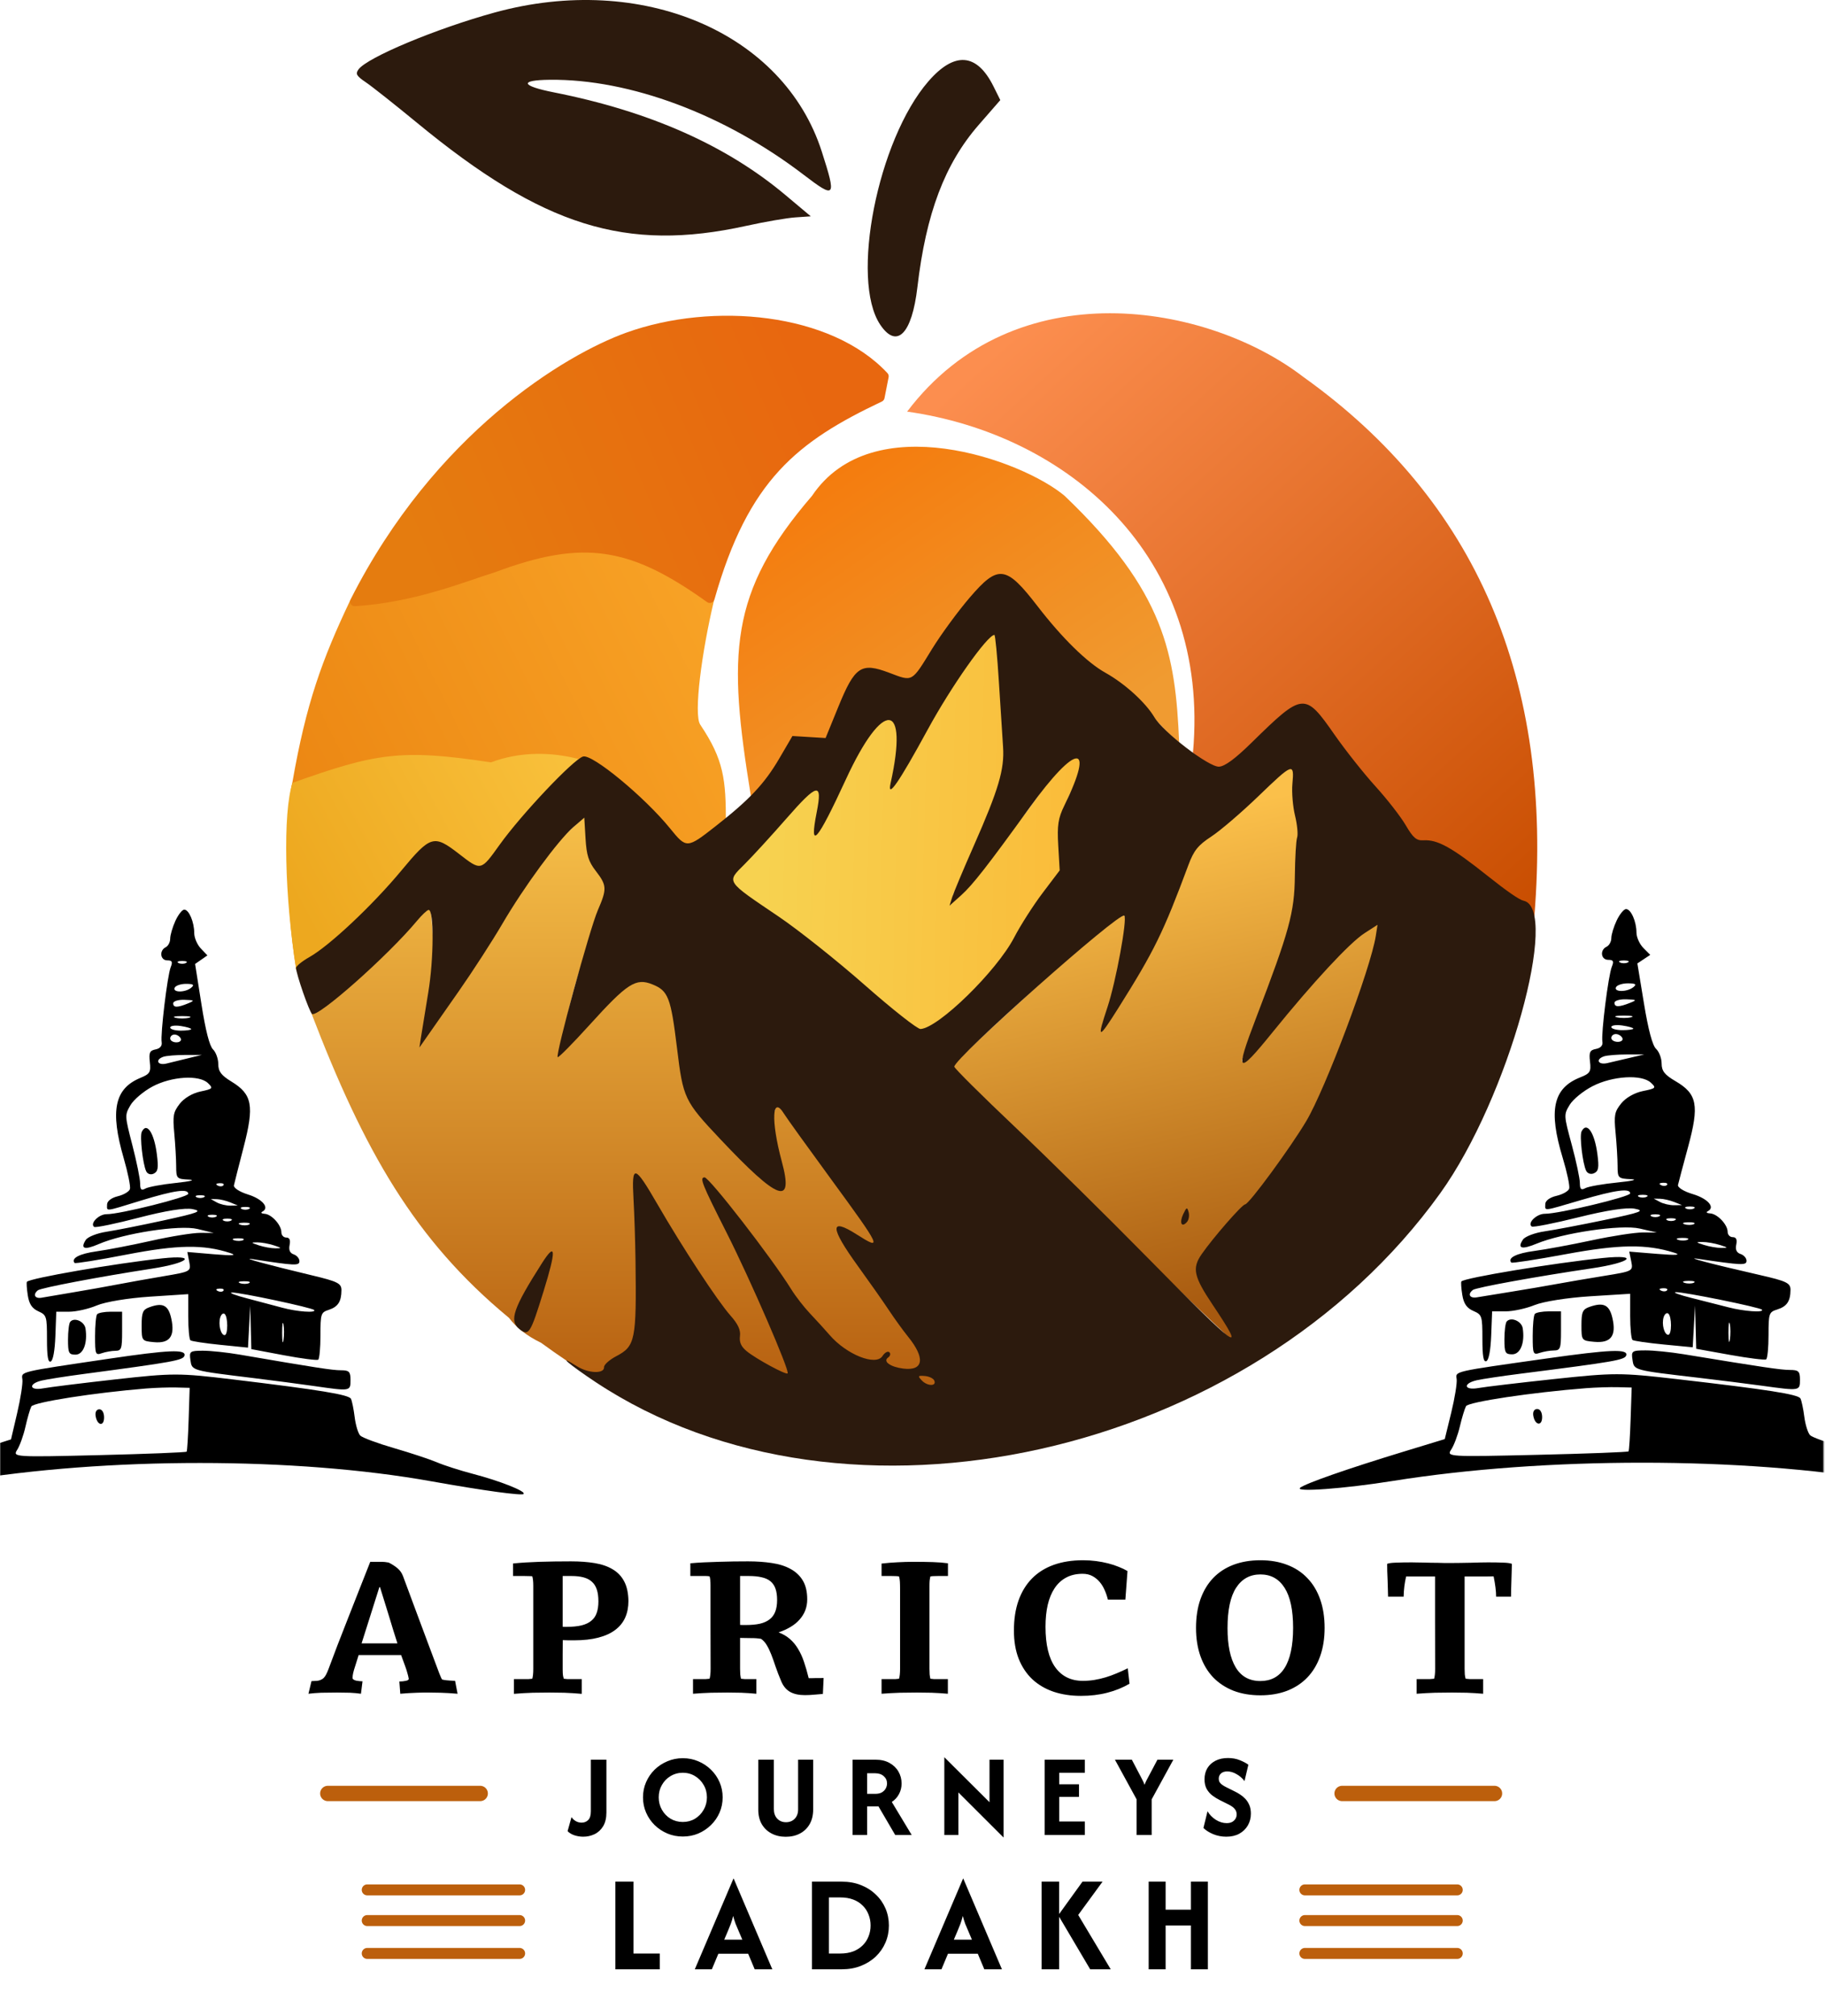
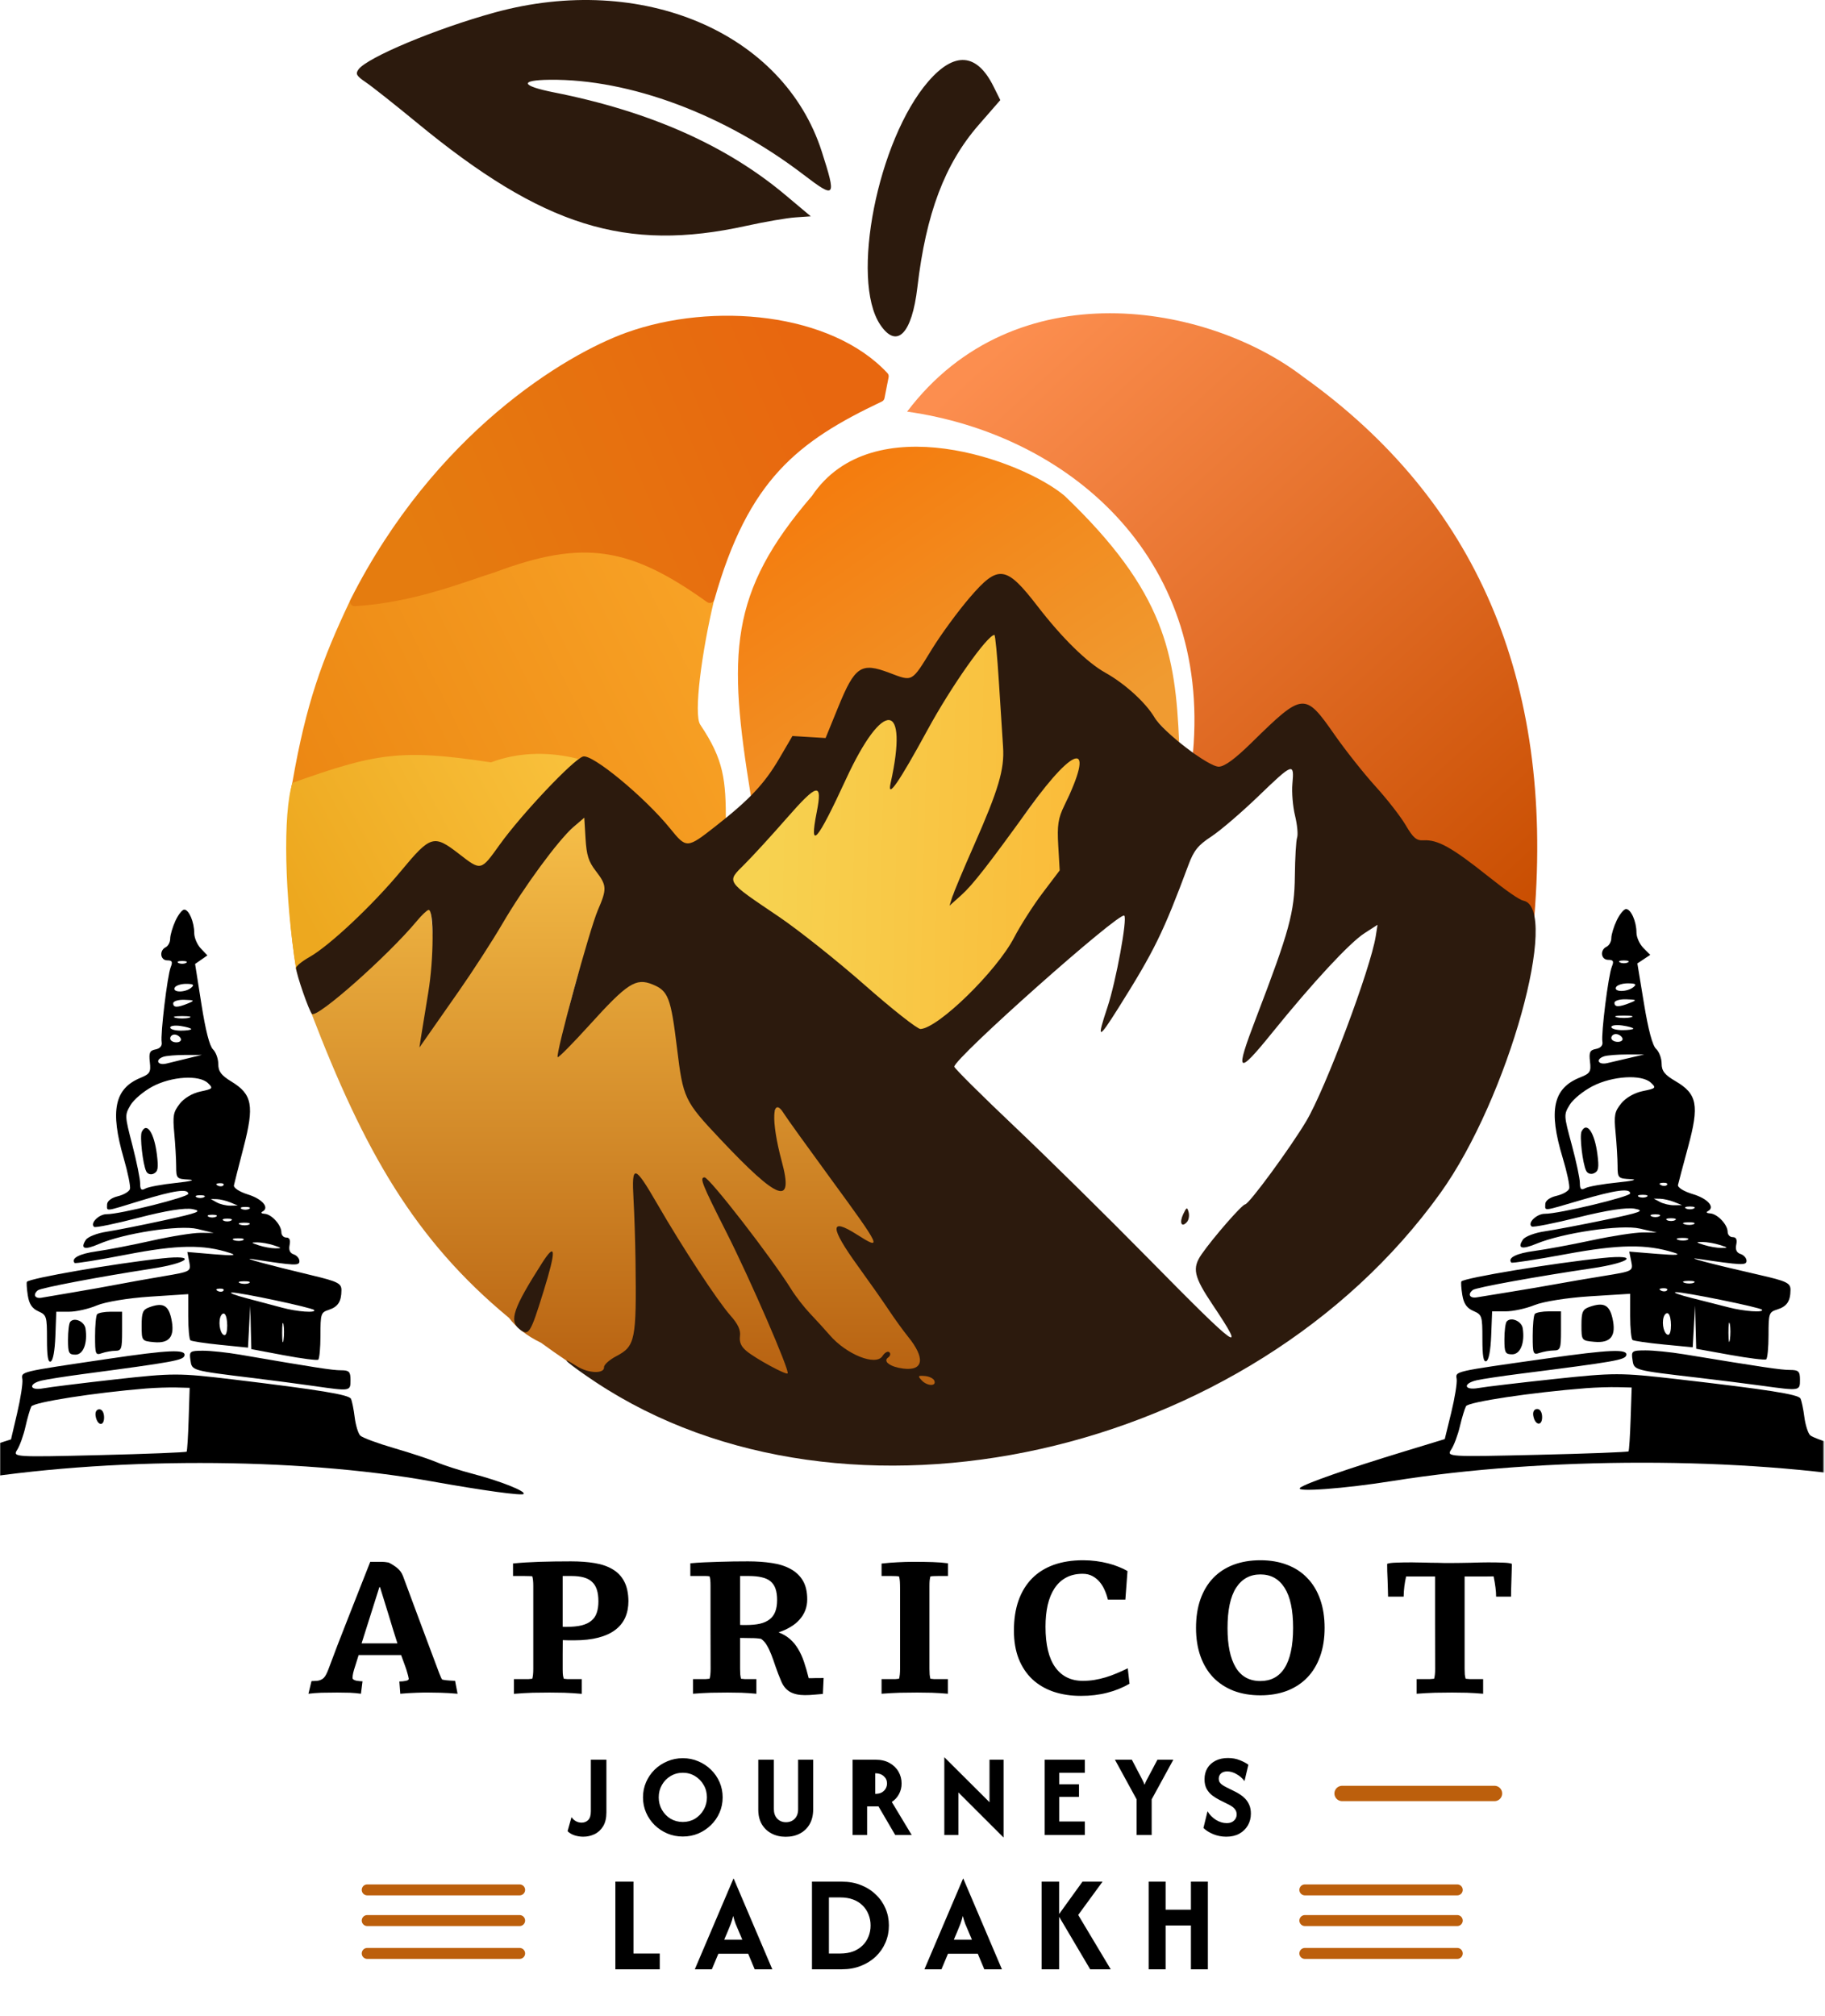
<svg xmlns="http://www.w3.org/2000/svg" width="1167" height="1289" viewBox="0 0 1167 1289" fill="none">
  <path d="M248.538 998.947C250.658 1000.01 252.523 1001.2 254.133 1002.54C255.743 1003.87 256.941 1005.58 257.726 1007.66C260.239 1014.46 262.556 1020.7 264.676 1026.39C266.836 1032.09 268.799 1037.35 270.566 1042.18C272.373 1047.01 274.022 1051.43 275.514 1055.43C277.006 1059.44 278.4 1063.15 279.696 1066.56C280.128 1067.74 280.501 1068.74 280.815 1069.57C281.129 1070.35 281.404 1071.02 281.64 1071.57C281.875 1072.12 282.072 1072.57 282.229 1072.93C282.425 1073.24 282.602 1073.51 282.759 1073.75C283.151 1073.83 283.564 1073.91 283.996 1073.99C284.428 1074.06 284.958 1074.14 285.586 1074.22C286.214 1074.26 286.96 1074.32 287.824 1074.4C288.688 1074.44 289.748 1074.5 291.005 1074.57L292.595 1082.82C288.433 1082.47 284.801 1082.25 281.698 1082.17C278.596 1082.09 276.024 1082.05 273.983 1082.05C273.236 1082.05 272.216 1082.05 270.92 1082.05C269.663 1082.09 268.23 1082.13 266.62 1082.17C265.01 1082.25 263.282 1082.33 261.437 1082.41C259.631 1082.53 257.805 1082.66 255.959 1082.82L255.37 1074.99C256.116 1074.99 256.843 1074.95 257.549 1074.87C258.256 1074.79 258.884 1074.69 259.434 1074.57C260.023 1074.46 260.494 1074.3 260.848 1074.1C261.201 1073.87 261.378 1073.59 261.378 1073.28C261.182 1072.1 260.887 1070.86 260.494 1069.57C260.141 1068.23 259.709 1066.88 259.199 1065.5L256.489 1058.08H229.336L227.098 1065.21C226.548 1066.86 226.136 1068.27 225.861 1069.45C225.586 1070.63 225.449 1071.71 225.449 1072.69C225.449 1073.16 225.684 1073.53 226.156 1073.81C226.627 1074.08 227.177 1074.3 227.805 1074.46C228.472 1074.57 229.16 1074.67 229.866 1074.75C230.612 1074.79 231.26 1074.83 231.81 1074.87L230.809 1082.82C228.649 1082.51 226.313 1082.29 223.8 1082.17C221.287 1082.09 218.577 1082.05 215.671 1082.05C211.823 1082.05 208.407 1082.09 205.423 1082.17C202.478 1082.29 199.749 1082.51 197.236 1082.82L199.179 1074.75L201.359 1074.63C202.694 1074.63 203.813 1074.46 204.716 1074.1C205.658 1073.75 206.444 1073.26 207.072 1072.63C207.7 1071.96 208.23 1071.18 208.662 1070.27C209.133 1069.33 209.585 1068.29 210.017 1067.15C211.705 1062.56 213.629 1057.45 215.789 1051.84C217.988 1046.22 220.266 1040.39 222.622 1034.35C224.978 1028.3 227.373 1022.21 229.807 1016.09C232.242 1009.96 234.559 1004.09 236.758 998.476H243.06C244.277 998.476 245.298 998.515 246.123 998.593C246.947 998.672 247.752 998.79 248.538 998.947ZM243.001 1014.67H242.589L231.221 1050.6H254.133C253.309 1047.97 252.425 1045.18 251.483 1042.24C250.58 1039.25 249.657 1036.21 248.714 1033.11C247.772 1030.01 246.81 1026.9 245.828 1023.8C244.886 1020.66 243.943 1017.62 243.001 1014.67ZM341.011 1066.92V1013.85C341.011 1011.18 340.795 1009.14 340.363 1007.72C339.696 1007.64 338.91 1007.61 338.007 1007.61C337.143 1007.57 336.24 1007.55 335.298 1007.55H328.053V999.536C333.197 999.025 338.832 998.672 344.957 998.476C351.083 998.279 357.798 998.181 365.101 998.181C370.756 998.181 375.821 998.554 380.297 999.3C384.813 1000.05 388.661 1001.38 391.842 1003.31C395.022 1005.19 397.457 1007.76 399.145 1011.02C400.873 1014.28 401.776 1018.44 401.855 1023.51C401.855 1027.47 401.168 1031.01 399.793 1034.11C398.419 1037.21 396.299 1039.84 393.432 1042C390.605 1044.16 386.992 1045.81 382.595 1046.95C378.236 1048.09 373.072 1048.66 367.104 1048.66C366.004 1048.66 364.866 1048.66 363.688 1048.66C362.51 1048.66 361.233 1048.62 359.859 1048.54C359.859 1052.11 359.839 1055.12 359.8 1057.55C359.8 1059.95 359.8 1061.95 359.8 1063.56C359.8 1065.13 359.8 1066.39 359.8 1067.33C359.8 1068.23 359.82 1069.02 359.859 1069.69C359.898 1070.31 359.957 1070.88 360.036 1071.39C360.154 1071.9 360.311 1072.51 360.507 1073.22C361.253 1073.34 362.038 1073.42 362.863 1073.46C363.727 1073.46 364.61 1073.46 365.513 1073.46H371.992V1082.88C367.909 1082.53 364.178 1082.29 360.801 1082.17C357.464 1082.09 354.322 1082.05 351.377 1082.05C347.922 1082.05 344.329 1082.09 340.599 1082.17C336.908 1082.29 332.922 1082.53 328.642 1082.88V1073.46H335.239C336.142 1073.46 337.025 1073.46 337.889 1073.46C338.753 1073.42 339.578 1073.34 340.363 1073.22C340.559 1072.55 340.716 1071.71 340.834 1070.69C340.952 1069.67 341.011 1068.41 341.011 1066.92ZM365.455 1007.55H359.8V1040C360.154 1040 360.507 1040.02 360.86 1040.06C361.253 1040.06 361.665 1040.06 362.097 1040.06C365.985 1040.06 369.244 1039.74 371.875 1039.12C374.506 1038.45 376.606 1037.45 378.177 1036.11C379.787 1034.78 380.926 1033.09 381.593 1031.05C382.3 1029.01 382.653 1026.57 382.653 1023.74C382.653 1020.8 382.32 1018.31 381.652 1016.26C380.985 1014.18 379.944 1012.51 378.53 1011.26C377.156 1009.96 375.369 1009.02 373.17 1008.43C371.011 1007.84 368.439 1007.55 365.455 1007.55ZM454.394 1066.92C454.394 1057.96 454.374 1049.07 454.335 1040.24C454.335 1031.4 454.335 1022.53 454.335 1013.61C454.335 1010.9 454.139 1008.96 453.746 1007.78C452.961 1007.62 452.136 1007.55 451.272 1007.55C450.408 1007.55 449.544 1007.55 448.681 1007.55H441.436V999.418C444.027 999.182 446.874 998.986 449.976 998.829C453.118 998.672 456.298 998.554 459.518 998.476C462.777 998.358 466.017 998.279 469.237 998.24C472.496 998.201 475.539 998.181 478.366 998.181C483.824 998.181 488.87 998.534 493.504 999.241C498.137 999.909 502.123 1001.17 505.46 1003.01C508.837 1004.82 511.468 1007.29 513.353 1010.43C515.238 1013.57 516.18 1017.58 516.18 1022.45C516.18 1025.04 515.748 1027.43 514.884 1029.63C514.02 1031.79 512.784 1033.76 511.174 1035.52C509.603 1037.29 507.679 1038.84 505.401 1040.18C503.163 1041.51 500.65 1042.65 497.862 1043.59C500.689 1044.65 503.104 1046.07 505.107 1047.83C507.11 1049.56 508.837 1051.64 510.29 1054.08C511.782 1056.51 513.058 1059.3 514.119 1062.44C515.179 1065.54 516.18 1069.02 517.123 1072.87C517.515 1072.87 518.065 1072.87 518.772 1072.87C519.479 1072.83 520.264 1072.81 521.128 1072.81C522.031 1072.81 522.954 1072.81 523.896 1072.81C524.878 1072.77 525.801 1072.75 526.664 1072.75L526.193 1082.94C524.544 1083.1 522.698 1083.25 520.657 1083.41C518.615 1083.61 516.612 1083.7 514.649 1083.7C510.84 1083.7 507.699 1083.02 505.225 1081.64C502.751 1080.23 500.866 1077.97 499.57 1074.87C498.157 1071.53 496.959 1068.43 495.977 1065.56C495.035 1062.7 494.112 1060.1 493.209 1057.79C492.306 1055.47 491.344 1053.47 490.323 1051.78C489.341 1050.09 488.124 1048.74 486.671 1047.72C484.59 1047.36 482.391 1047.21 480.074 1047.24C477.758 1047.24 475.48 1047.21 473.242 1047.13V1066.8C473.242 1068.17 473.281 1069.39 473.36 1070.45C473.478 1071.47 473.635 1072.4 473.831 1073.22C474.616 1073.34 475.441 1073.42 476.305 1073.46C477.169 1073.46 478.052 1073.46 478.955 1073.46H483.667V1082.82C480.212 1082.51 476.972 1082.29 473.949 1082.17C470.964 1082.09 468.059 1082.05 465.231 1082.05C461.737 1082.05 458.183 1082.09 454.571 1082.17C450.997 1082.29 447.188 1082.51 443.144 1082.82V1073.46H448.209C449.23 1073.46 450.192 1073.46 451.095 1073.46C451.999 1073.42 452.882 1073.34 453.746 1073.22C453.942 1072.51 454.099 1071.65 454.217 1070.63C454.335 1069.57 454.394 1068.33 454.394 1066.92ZM478.837 1007.55H473.242V1038.82C473.831 1038.86 474.42 1038.88 475.009 1038.88C475.637 1038.88 476.285 1038.88 476.953 1038.88C480.408 1038.88 483.392 1038.61 485.905 1038.06C488.419 1037.47 490.48 1036.54 492.09 1035.29C493.739 1034.03 494.956 1032.38 495.742 1030.34C496.527 1028.3 496.92 1025.82 496.92 1022.92C496.92 1020.05 496.586 1017.66 495.918 1015.73C495.251 1013.77 494.191 1012.18 492.738 1010.96C491.285 1009.75 489.4 1008.88 487.083 1008.37C484.806 1007.82 482.057 1007.55 478.837 1007.55ZM563.713 1082.82V1073.46H569.956C570.859 1073.46 571.703 1073.46 572.489 1073.46C573.313 1073.42 574.118 1073.34 574.904 1073.22C575.336 1071.69 575.552 1069.59 575.552 1066.92V1015.97C575.552 1014.01 575.512 1012.4 575.434 1011.14C575.355 1009.88 575.178 1008.78 574.904 1007.84C574.158 1007.68 573.372 1007.61 572.548 1007.61C571.762 1007.57 570.918 1007.55 570.015 1007.55H563.713V999.595C567.168 999.202 570.565 998.927 573.902 998.77C577.279 998.574 580.754 998.476 584.328 998.476C588.804 998.476 592.849 998.534 596.461 998.652C600.113 998.77 603.352 999.025 606.18 999.418V1007.55H599.877C598.974 1007.55 598.11 1007.57 597.286 1007.61C596.5 1007.61 595.715 1007.68 594.93 1007.84C594.733 1008.63 594.576 1009.51 594.458 1010.49C594.38 1011.43 594.341 1012.59 594.341 1013.97V1066.8C594.341 1068.17 594.38 1069.39 594.458 1070.45C594.576 1071.47 594.733 1072.4 594.93 1073.22C595.715 1073.34 596.5 1073.42 597.286 1073.46C598.11 1073.46 598.974 1073.46 599.877 1073.46H606.121V1082.82C602.43 1082.51 598.955 1082.29 595.695 1082.17C592.436 1082.09 589.334 1082.05 586.389 1082.05C582.816 1082.05 579.184 1082.09 575.493 1082.17C571.802 1082.29 567.875 1082.51 563.713 1082.82ZM721.153 1066.56L722.272 1076.4C717.913 1078.95 713.162 1080.88 708.018 1082.17C702.913 1083.51 697.298 1084.18 691.173 1084.18C684.772 1084.18 678.941 1083.29 673.679 1081.52C668.417 1079.72 663.902 1077.07 660.132 1073.57C656.402 1070.04 653.496 1065.68 651.415 1060.5C649.373 1055.27 648.352 1049.25 648.352 1042.42C648.352 1035.19 649.334 1028.79 651.297 1023.21C653.3 1017.6 656.186 1012.89 659.956 1009.08C663.725 1005.27 668.339 1002.38 673.797 1000.42C679.294 998.456 685.538 997.474 692.527 997.474C695.394 997.474 698.182 997.651 700.891 998.004C703.601 998.358 706.173 998.849 708.607 999.477C711.081 1000.11 713.358 1000.85 715.439 1001.72C717.521 1002.54 719.366 1003.42 720.976 1004.37L719.621 1022.62H708.43C707.959 1020.62 707.292 1018.64 706.428 1016.68C705.603 1014.71 704.543 1012.97 703.247 1011.43C701.951 1009.86 700.4 1008.59 698.594 1007.61C696.788 1006.62 694.687 1006.13 692.292 1006.13C688.247 1006.13 684.733 1006.94 681.749 1008.55C678.804 1010.12 676.349 1012.38 674.386 1015.32C672.423 1018.27 670.95 1021.82 669.969 1025.98C669.026 1030.14 668.555 1034.8 668.555 1039.94C668.555 1051.49 670.636 1060.14 674.798 1065.92C678.961 1071.69 684.831 1074.57 692.41 1074.57C694.962 1074.57 697.436 1074.38 699.831 1073.99C702.226 1073.59 704.602 1073.04 706.958 1072.34C709.314 1071.63 711.65 1070.79 713.967 1069.8C716.323 1068.82 718.718 1067.74 721.153 1066.56ZM847.023 1040.71C847.023 1047.5 846.061 1053.57 844.136 1058.91C842.252 1064.21 839.523 1068.72 835.949 1072.45C832.376 1076.15 828.057 1078.97 822.991 1080.94C817.926 1082.86 812.252 1083.82 805.969 1083.82C799.569 1083.82 793.816 1082.84 788.711 1080.88C783.646 1078.87 779.327 1076.03 775.753 1072.34C772.219 1068.61 769.51 1064.09 767.625 1058.79C765.74 1053.45 764.798 1047.42 764.798 1040.71C764.798 1033.84 765.74 1027.73 767.625 1022.39C769.549 1017.01 772.278 1012.47 775.812 1008.78C779.385 1005.09 783.705 1002.28 788.77 1000.36C793.875 998.436 799.608 997.474 805.969 997.474C812.33 997.474 818.044 998.456 823.109 1000.42C828.174 1002.34 832.474 1005.17 836.008 1008.9C839.581 1012.59 842.311 1017.13 844.195 1022.51C846.08 1027.85 847.023 1033.91 847.023 1040.71ZM784.942 1040.88C784.942 1051.8 786.689 1060.16 790.184 1065.98C793.679 1071.79 798.94 1074.69 805.969 1074.69C809.307 1074.69 812.271 1074.01 814.863 1072.63C817.455 1071.26 819.634 1069.18 821.401 1066.39C823.207 1063.56 824.562 1060.03 825.465 1055.79C826.407 1051.51 826.879 1046.48 826.879 1040.71C826.879 1029.36 825.072 1020.84 821.46 1015.14C817.847 1009.41 812.684 1006.54 805.969 1006.54C799.294 1006.54 794.111 1009.39 790.419 1015.09C786.768 1020.74 784.942 1029.34 784.942 1040.88ZM966.236 1020.74H956.695C956.695 1018.97 956.557 1017.01 956.282 1014.85C956.007 1012.65 955.615 1010.29 955.104 1007.78C953.769 1007.82 952.434 1007.84 951.099 1007.84C949.803 1007.84 948.409 1007.84 946.917 1007.84H936.551V1066.8C936.551 1068.17 936.59 1069.39 936.669 1070.45C936.786 1071.47 936.963 1072.4 937.199 1073.22C938.102 1073.34 939.025 1073.42 939.967 1073.46C940.949 1073.46 941.95 1073.46 942.971 1073.46H948.39V1082.82C944.699 1082.51 941.224 1082.29 937.964 1082.17C934.705 1082.09 931.564 1082.05 928.54 1082.05C924.967 1082.05 921.335 1082.09 917.644 1082.17C913.953 1082.29 910.026 1082.51 905.864 1082.82V1073.46H911.224C912.284 1073.46 913.285 1073.46 914.228 1073.46C915.209 1073.42 916.152 1073.34 917.055 1073.22C917.251 1072.51 917.408 1071.65 917.526 1070.63C917.644 1069.57 917.703 1068.33 917.703 1066.92C917.703 1056.98 917.683 1047.15 917.644 1037.41C917.644 1027.63 917.644 1017.78 917.644 1007.84H899.149C898.678 1009.8 898.305 1011.89 898.03 1014.08C897.755 1016.24 897.598 1018.46 897.559 1020.74H887.605C887.605 1019.64 887.565 1018.17 887.487 1016.32C887.448 1014.44 887.389 1012.49 887.31 1010.49C887.232 1008.45 887.153 1006.47 887.075 1004.54C887.035 1002.62 887.016 1001.03 887.016 999.771C888.037 999.339 889.941 999.084 892.729 999.006C895.517 998.888 898.874 998.829 902.801 998.829C903.547 998.829 904.548 998.849 905.805 998.888C907.061 998.888 908.436 998.907 909.928 998.947C911.459 998.986 913.05 999.025 914.699 999.065C916.348 999.065 917.958 999.084 919.529 999.123C921.099 999.163 922.572 999.202 923.946 999.241C925.32 999.241 926.479 999.241 927.421 999.241C929.228 999.241 931.289 999.222 933.606 999.182C935.962 999.143 938.279 999.104 940.556 999.065C942.873 998.986 945.013 998.927 946.976 998.888C948.979 998.849 950.53 998.829 951.629 998.829C955.438 998.829 958.658 998.888 961.289 999.006C963.92 999.084 965.746 999.339 966.767 999.771C966.767 1001.07 966.727 1002.68 966.649 1004.6C966.61 1006.49 966.551 1008.45 966.472 1010.49C966.433 1012.49 966.374 1014.42 966.295 1016.26C966.256 1018.11 966.236 1019.6 966.236 1020.74Z" fill="black" />
-   <path d="M372.949 1174.21C371.094 1174.21 369.257 1173.92 367.438 1173.35C365.655 1172.78 364.157 1171.89 362.944 1170.68L365.459 1161.69C366.172 1162.76 367.082 1163.61 368.187 1164.25C369.293 1164.9 370.542 1165.22 371.933 1165.22C373.609 1165.22 375 1164.67 376.106 1163.56C377.248 1162.45 377.818 1160.6 377.818 1157.99V1124.98H387.77V1158.69C387.77 1162.26 387.075 1165.2 385.684 1167.52C384.292 1169.8 382.455 1171.5 380.172 1172.6C377.925 1173.67 375.518 1174.21 372.949 1174.21ZM436.632 1174.1C433.101 1174.1 429.801 1173.46 426.734 1172.17C423.666 1170.85 420.955 1169.05 418.601 1166.77C416.282 1164.49 414.463 1161.83 413.143 1158.8C411.824 1155.77 411.164 1152.52 411.164 1149.06C411.164 1145.6 411.824 1142.35 413.143 1139.32C414.463 1136.29 416.282 1133.63 418.601 1131.35C420.955 1129.07 423.666 1127.28 426.734 1126C429.801 1124.68 433.101 1124.02 436.632 1124.02C440.163 1124.02 443.463 1124.68 446.531 1126C449.598 1127.28 452.291 1129.07 454.61 1131.35C456.964 1133.63 458.801 1136.29 460.121 1139.32C461.441 1142.35 462.101 1145.6 462.101 1149.06C462.101 1152.52 461.441 1155.77 460.121 1158.8C458.801 1161.83 456.964 1164.49 454.61 1166.77C452.291 1169.05 449.598 1170.85 446.531 1172.17C443.463 1173.46 440.163 1174.1 436.632 1174.1ZM436.632 1164.79C439.521 1164.79 442.125 1164.09 444.444 1162.7C446.762 1161.28 448.599 1159.37 449.955 1156.98C451.346 1154.59 452.042 1151.95 452.042 1149.06C452.042 1146.13 451.346 1143.49 449.955 1141.14C448.599 1138.75 446.762 1136.86 444.444 1135.47C442.125 1134.04 439.521 1133.33 436.632 1133.33C433.743 1133.33 431.121 1134.04 428.767 1135.47C426.448 1136.86 424.611 1138.75 423.256 1141.14C421.9 1143.49 421.223 1146.13 421.223 1149.06C421.223 1151.95 421.9 1154.59 423.256 1156.98C424.611 1159.37 426.448 1161.28 428.767 1162.7C431.121 1164.09 433.743 1164.79 436.632 1164.79ZM502.435 1174.26C499.046 1174.26 496.032 1173.56 493.393 1172.17C490.753 1170.78 488.666 1168.8 487.133 1166.23C485.634 1163.63 484.885 1160.53 484.885 1156.92V1124.98H494.837V1156.44C494.837 1159.05 495.551 1161.12 496.978 1162.65C498.44 1164.18 500.313 1164.95 502.596 1164.95C504.843 1164.95 506.698 1164.22 508.16 1162.76C509.623 1161.26 510.354 1159.26 510.354 1156.76V1124.98H519.985V1156.76C519.985 1160.4 519.236 1163.54 517.738 1166.18C516.239 1168.79 514.171 1170.78 511.531 1172.17C508.927 1173.56 505.895 1174.26 502.435 1174.26ZM545.169 1173.14V1124.98H559.883C563.379 1124.98 566.357 1125.68 568.818 1127.07C571.315 1128.46 573.224 1130.31 574.543 1132.63C575.863 1134.92 576.523 1137.43 576.523 1140.18C576.523 1142.67 575.97 1144.94 574.864 1146.97C573.794 1149.01 572.26 1150.68 570.263 1152L582.997 1173.14H572.457L561.756 1154.84H554.479V1173.14H545.169ZM554.479 1146.81H559.669C561.417 1146.81 562.844 1146.49 563.949 1145.85C565.055 1145.17 565.875 1144.33 566.411 1143.33C566.946 1142.3 567.213 1141.25 567.213 1140.18C567.213 1138.29 566.518 1136.74 565.126 1135.52C563.735 1134.27 561.916 1133.65 559.669 1133.65H554.479V1146.81ZM641.729 1174.74L612.836 1145.9V1173.14H603.847V1123.38L632.74 1152.16V1124.98H641.729V1174.74ZM668.029 1173.14V1124.98H693.711V1133.33H677.338V1140.71H689.966V1148.74H677.338V1164.47H693.711V1173.14H668.029ZM726.806 1173.14V1150.34L712.948 1124.98H723.756L729.427 1135.79C729.82 1136.57 730.23 1137.38 730.658 1138.2C731.086 1138.98 731.496 1139.93 731.889 1141.03C732.317 1139.93 732.727 1138.98 733.119 1138.2C733.547 1137.38 733.975 1136.57 734.403 1135.79L740.128 1124.98H750.294L736.437 1150.34V1173.14H726.806ZM784.146 1174.21C781.221 1174.21 778.439 1173.67 775.8 1172.6C773.196 1171.5 771.109 1170.18 769.539 1168.64L772.161 1157.94C773.41 1160.12 775.175 1161.94 777.458 1163.4C779.741 1164.83 782.078 1165.54 784.467 1165.54C786.429 1165.54 787.963 1165 789.069 1163.93C790.21 1162.86 790.781 1161.56 790.781 1160.03C790.781 1158.78 790.478 1157.75 789.871 1156.92C789.301 1156.1 788.605 1155.43 787.785 1154.89C787 1154.36 786.304 1153.95 785.698 1153.66L780.026 1150.83C778.386 1150 776.816 1149.04 775.318 1147.94C773.82 1146.79 772.589 1145.39 771.626 1143.71C770.699 1142.03 770.235 1139.96 770.235 1137.5C770.235 1134.79 770.841 1132.42 772.054 1130.39C773.303 1128.35 775.051 1126.77 777.298 1125.62C779.545 1124.48 782.185 1123.91 785.216 1123.91C788.07 1123.91 790.603 1124.38 792.814 1125.3C795.061 1126.19 796.881 1127.16 798.272 1128.19L795.811 1138.63C794.384 1136.77 792.672 1135.29 790.674 1134.19C788.712 1133.04 786.75 1132.47 784.788 1132.47C783.041 1132.47 781.685 1132.92 780.722 1133.81C779.795 1134.7 779.331 1135.81 779.331 1137.13C779.331 1137.95 779.509 1138.68 779.866 1139.32C780.258 1139.96 780.811 1140.53 781.525 1141.03C782.238 1141.53 783.076 1142.03 784.039 1142.53L789.764 1145.37C790.728 1145.83 791.78 1146.44 792.921 1147.19C794.063 1147.9 795.168 1148.81 796.239 1149.92C797.309 1151.02 798.183 1152.36 798.86 1153.93C799.538 1155.46 799.877 1157.3 799.877 1159.44C799.877 1162.22 799.235 1164.74 797.951 1166.98C796.667 1169.2 794.847 1170.96 792.493 1172.28C790.175 1173.56 787.392 1174.21 784.146 1174.21Z" fill="black" />
+   <path d="M372.949 1174.21C371.094 1174.21 369.257 1173.92 367.438 1173.35C365.655 1172.78 364.157 1171.89 362.944 1170.68L365.459 1161.69C366.172 1162.76 367.082 1163.61 368.187 1164.25C369.293 1164.9 370.542 1165.22 371.933 1165.22C373.609 1165.22 375 1164.67 376.106 1163.56C377.248 1162.45 377.818 1160.6 377.818 1157.99V1124.98H387.77V1158.69C387.77 1162.26 387.075 1165.2 385.684 1167.52C384.292 1169.8 382.455 1171.5 380.172 1172.6C377.925 1173.67 375.518 1174.21 372.949 1174.21ZM436.632 1174.1C433.101 1174.1 429.801 1173.46 426.734 1172.17C423.666 1170.85 420.955 1169.05 418.601 1166.77C416.282 1164.49 414.463 1161.83 413.143 1158.8C411.824 1155.77 411.164 1152.52 411.164 1149.06C411.164 1145.6 411.824 1142.35 413.143 1139.32C414.463 1136.29 416.282 1133.63 418.601 1131.35C420.955 1129.07 423.666 1127.28 426.734 1126C429.801 1124.68 433.101 1124.02 436.632 1124.02C440.163 1124.02 443.463 1124.68 446.531 1126C449.598 1127.28 452.291 1129.07 454.61 1131.35C456.964 1133.63 458.801 1136.29 460.121 1139.32C461.441 1142.35 462.101 1145.6 462.101 1149.06C462.101 1152.52 461.441 1155.77 460.121 1158.8C458.801 1161.83 456.964 1164.49 454.61 1166.77C452.291 1169.05 449.598 1170.85 446.531 1172.17C443.463 1173.46 440.163 1174.1 436.632 1174.1ZM436.632 1164.79C439.521 1164.79 442.125 1164.09 444.444 1162.7C446.762 1161.28 448.599 1159.37 449.955 1156.98C451.346 1154.59 452.042 1151.95 452.042 1149.06C452.042 1146.13 451.346 1143.49 449.955 1141.14C448.599 1138.75 446.762 1136.86 444.444 1135.47C442.125 1134.04 439.521 1133.33 436.632 1133.33C433.743 1133.33 431.121 1134.04 428.767 1135.47C426.448 1136.86 424.611 1138.75 423.256 1141.14C421.9 1143.49 421.223 1146.13 421.223 1149.06C421.223 1151.95 421.9 1154.59 423.256 1156.98C424.611 1159.37 426.448 1161.28 428.767 1162.7C431.121 1164.09 433.743 1164.79 436.632 1164.79ZM502.435 1174.26C499.046 1174.26 496.032 1173.56 493.393 1172.17C490.753 1170.78 488.666 1168.8 487.133 1166.23C485.634 1163.63 484.885 1160.53 484.885 1156.92V1124.98H494.837V1156.44C494.837 1159.05 495.551 1161.12 496.978 1162.65C498.44 1164.18 500.313 1164.95 502.596 1164.95C504.843 1164.95 506.698 1164.22 508.16 1162.76C509.623 1161.26 510.354 1159.26 510.354 1156.76V1124.98H519.985V1156.76C519.985 1160.4 519.236 1163.54 517.738 1166.18C516.239 1168.79 514.171 1170.78 511.531 1172.17C508.927 1173.56 505.895 1174.26 502.435 1174.26ZM545.169 1173.14V1124.98H559.883C563.379 1124.98 566.357 1125.68 568.818 1127.07C571.315 1128.46 573.224 1130.31 574.543 1132.63C575.863 1134.92 576.523 1137.43 576.523 1140.18C576.523 1142.67 575.97 1144.94 574.864 1146.97C573.794 1149.01 572.26 1150.68 570.263 1152L582.997 1173.14H572.457L561.756 1154.84H554.479V1173.14H545.169ZM554.479 1146.81H559.669C561.417 1146.81 562.844 1146.49 563.949 1145.85C565.055 1145.17 565.875 1144.33 566.411 1143.33C566.946 1142.3 567.213 1141.25 567.213 1140.18C567.213 1138.29 566.518 1136.74 565.126 1135.52C563.735 1134.27 561.916 1133.65 559.669 1133.65V1146.81ZM641.729 1174.74L612.836 1145.9V1173.14H603.847V1123.38L632.74 1152.16V1124.98H641.729V1174.74ZM668.029 1173.14V1124.98H693.711V1133.33H677.338V1140.71H689.966V1148.74H677.338V1164.47H693.711V1173.14H668.029ZM726.806 1173.14V1150.34L712.948 1124.98H723.756L729.427 1135.79C729.82 1136.57 730.23 1137.38 730.658 1138.2C731.086 1138.98 731.496 1139.93 731.889 1141.03C732.317 1139.93 732.727 1138.98 733.119 1138.2C733.547 1137.38 733.975 1136.57 734.403 1135.79L740.128 1124.98H750.294L736.437 1150.34V1173.14H726.806ZM784.146 1174.21C781.221 1174.21 778.439 1173.67 775.8 1172.6C773.196 1171.5 771.109 1170.18 769.539 1168.64L772.161 1157.94C773.41 1160.12 775.175 1161.94 777.458 1163.4C779.741 1164.83 782.078 1165.54 784.467 1165.54C786.429 1165.54 787.963 1165 789.069 1163.93C790.21 1162.86 790.781 1161.56 790.781 1160.03C790.781 1158.78 790.478 1157.75 789.871 1156.92C789.301 1156.1 788.605 1155.43 787.785 1154.89C787 1154.36 786.304 1153.95 785.698 1153.66L780.026 1150.83C778.386 1150 776.816 1149.04 775.318 1147.94C773.82 1146.79 772.589 1145.39 771.626 1143.71C770.699 1142.03 770.235 1139.96 770.235 1137.5C770.235 1134.79 770.841 1132.42 772.054 1130.39C773.303 1128.35 775.051 1126.77 777.298 1125.62C779.545 1124.48 782.185 1123.91 785.216 1123.91C788.07 1123.91 790.603 1124.38 792.814 1125.3C795.061 1126.19 796.881 1127.16 798.272 1128.19L795.811 1138.63C794.384 1136.77 792.672 1135.29 790.674 1134.19C788.712 1133.04 786.75 1132.47 784.788 1132.47C783.041 1132.47 781.685 1132.92 780.722 1133.81C779.795 1134.7 779.331 1135.81 779.331 1137.13C779.331 1137.95 779.509 1138.68 779.866 1139.32C780.258 1139.96 780.811 1140.53 781.525 1141.03C782.238 1141.53 783.076 1142.03 784.039 1142.53L789.764 1145.37C790.728 1145.83 791.78 1146.44 792.921 1147.19C794.063 1147.9 795.168 1148.81 796.239 1149.92C797.309 1151.02 798.183 1152.36 798.86 1153.93C799.538 1155.46 799.877 1157.3 799.877 1159.44C799.877 1162.22 799.235 1164.74 797.951 1166.98C796.667 1169.2 794.847 1170.96 792.493 1172.28C790.175 1173.56 787.392 1174.21 784.146 1174.21Z" fill="black" />
  <path d="M858.207 1146.57H955.665" stroke="#BC5F0C" stroke-width="9.806" stroke-linecap="round" />
-   <path d="M209.608 1146.57H307.066" stroke="#BC5F0C" stroke-width="9.806" stroke-linecap="round" />
  <path d="M393.494 1258.98V1202.95H405.075V1248.9H421.885V1258.98H393.494ZM444.299 1258.98L469.016 1200.95H469.141L493.858 1258.98H482.589L478.417 1249.02H459.366L455.194 1258.98H444.299ZM463.101 1240.05H474.682L472.254 1234.33C471.59 1232.79 470.967 1231.32 470.386 1229.91C469.846 1228.45 469.327 1226.77 468.829 1224.86C468.373 1226.73 467.875 1228.39 467.335 1229.84C466.796 1231.3 466.194 1232.79 465.53 1234.33L463.101 1240.05ZM519.221 1258.98V1202.95H538.273C542.756 1202.95 546.824 1203.67 550.476 1205.13C554.17 1206.58 557.346 1208.59 560.002 1211.17C562.7 1213.7 564.775 1216.67 566.228 1220.07C567.681 1223.47 568.407 1227.1 568.407 1230.96C568.407 1234.82 567.681 1238.46 566.228 1241.86C564.775 1245.26 562.7 1248.25 560.002 1250.83C557.346 1253.36 554.17 1255.35 550.476 1256.8C546.824 1258.26 542.756 1258.98 538.273 1258.98H519.221ZM530.055 1248.9H537.277C540.432 1248.9 543.213 1248.44 545.62 1247.53C548.027 1246.57 550.04 1245.28 551.659 1243.67C553.319 1242.01 554.565 1240.1 555.395 1237.94C556.266 1235.78 556.702 1233.45 556.702 1230.96C556.702 1228.47 556.266 1226.15 555.395 1223.99C554.565 1221.79 553.319 1219.88 551.659 1218.26C550.04 1216.6 548.027 1215.32 545.62 1214.4C543.213 1213.49 540.432 1213.03 537.277 1213.03H530.055V1248.9ZM591.127 1258.98L615.844 1200.95H615.969L640.686 1258.98H629.417L625.245 1249.02H606.194L602.022 1258.98H591.127ZM609.929 1240.05H621.51L619.082 1234.33C618.417 1232.79 617.795 1231.32 617.214 1229.91C616.674 1228.45 616.155 1226.77 615.657 1224.86C615.201 1226.73 614.703 1228.39 614.163 1229.84C613.623 1231.3 613.022 1232.79 612.357 1234.33L609.929 1240.05ZM697.117 1258.98L676.696 1224.43L692.199 1202.95H705.024L689.459 1224.24L710.254 1258.98H697.117ZM666.049 1258.98V1202.95H677.256V1258.98H666.049ZM734.516 1258.98V1202.95H745.35V1220.88H761.538V1202.95H772.371V1258.98H761.538V1230.96H745.35V1258.98H734.516Z" fill="black" />
  <path d="M234.823 1208.21H332.281" stroke="#BC5F0C" stroke-width="7.004" stroke-linecap="round" />
  <path d="M234.823 1227.82H332.281" stroke="#BC5F0C" stroke-width="7.004" stroke-linecap="round" />
  <path d="M234.823 1248.83H332.281" stroke="#BC5F0C" stroke-width="7.004" stroke-linecap="round" />
  <path d="M834.392 1208.21H931.85" stroke="#BC5F0C" stroke-width="7.004" stroke-linecap="round" />
  <path d="M834.392 1227.82H931.85" stroke="#BC5F0C" stroke-width="7.004" stroke-linecap="round" />
  <path d="M834.392 1248.83H931.85" stroke="#BC5F0C" stroke-width="7.004" stroke-linecap="round" />
  <mask id="mask0_19_67" style="mask-type:alpha" maskUnits="userSpaceOnUse" x="0" y="547" width="336" height="417">
    <path d="M335.098 547.055H0V963.135H335.098V547.055Z" fill="#D9D9D9" />
  </mask>
  <g mask="url(#mask0_19_67)">
    <path fill-rule="evenodd" clip-rule="evenodd" d="M112.128 588.775C110.314 592.763 108.831 597.852 108.831 600.085C108.831 602.318 107.533 604.792 105.948 605.58C101.682 607.707 102.451 613.971 106.976 613.971C110.08 613.971 110.529 614.872 109.155 618.339C107.018 623.722 102.506 661.259 103.386 666.32C103.782 668.599 102.301 670.347 99.508 670.895C95.722 671.642 95.121 672.961 95.808 679.016C96.536 685.463 95.876 686.558 89.756 689.101C73.22 695.966 70.297 710.06 79.102 740.445C81.777 749.671 83.576 758.541 83.099 760.151C82.623 761.763 79.139 763.836 75.355 764.758C71.208 765.768 68.475 767.874 68.475 770.063C68.475 774.57 66.396 774.818 90.388 767.455C111.355 761.021 120.361 759.746 120.361 763.21C120.361 765.362 76.54 776.313 68.229 776.235C63.21 776.19 57.285 782.199 60.214 784.368C61.059 784.992 73.856 782.351 88.653 778.501C106.019 773.984 118.258 772.032 123.178 773.003C129.657 774.281 126.929 775.348 104.922 780.148C90.689 783.253 74.112 786.545 68.081 787.463C62.053 788.381 56.092 790.74 54.837 792.704C51.211 798.377 53.999 799.295 63.008 795.391C79.148 788.401 114.872 782.921 126.273 785.689L136.695 788.216L128.047 788.18C123.291 788.16 109.28 790.41 96.914 793.186C84.546 795.958 68.752 799.018 61.816 799.981C50.769 801.519 45.338 804.374 47.681 807.415C48.08 807.935 63.085 805.522 81.021 802.047C113.708 795.721 130.215 795.484 147.264 801.099C151.864 802.614 148.59 802.855 136.895 801.859L119.799 800.401L121.008 806.657C122.205 812.851 122.038 812.945 104.474 815.911C94.716 817.558 81.542 819.912 75.201 821.137C68.859 822.366 56.321 824.596 47.337 826.101C38.353 827.603 29.058 829.186 26.679 829.617C22.278 830.416 20.829 827.623 24.23 824.893C26.194 823.316 63.252 816.278 96.843 811.102C120.833 807.407 126.501 802.042 103.849 804.472C73.681 807.706 18.982 817.175 17.216 819.467C16.857 819.935 17.099 823.798 17.754 828.056C18.617 833.658 20.479 836.488 24.494 838.308C29.797 840.708 30.041 841.494 30.041 856.129C30.041 867.27 30.697 871.156 32.444 870.414C33.931 869.772 35.063 863.51 35.418 853.982L35.989 838.582H44.241C48.778 838.582 56.736 836.775 61.924 834.569C67.286 832.291 81.936 829.865 95.861 828.953L120.367 827.351L120.363 841.555C120.363 849.366 121.01 856.258 121.802 856.871C122.594 857.482 131.193 858.782 140.911 859.763L158.579 861.548L159.292 848.195L160.005 834.838L160.361 848.669L160.716 862.504L181.374 866.39C192.737 868.527 202.68 869.823 203.474 869.257C204.267 868.691 204.915 861.687 204.915 853.678C204.915 839.895 205.193 839.031 210.18 837.406C216.124 835.47 218.293 832.129 218.338 824.845C218.363 820.483 215.972 819.273 199.63 815.37C170.595 808.436 153.202 803.682 161.677 804.995C188.673 809.181 191.462 809.3 191.462 806.261C191.462 804.563 189.833 802.622 187.842 801.945C185.39 801.112 184.534 799.175 185.184 795.941C185.838 792.692 185.154 791.164 183.04 791.164C181.33 791.164 179.932 789.655 179.932 787.808C179.932 783.146 173.656 776.23 169.212 775.994C167.182 775.885 166.552 775.252 167.815 774.583C172.521 772.097 167.799 766.517 158.55 763.634C153.193 761.968 149.249 759.406 149.583 757.817C149.912 756.255 152.697 745.278 155.773 733.427C162.676 706.822 161.347 699.611 148.045 691.49C141.439 687.456 139.577 684.984 139.577 680.237C139.577 676.889 138.061 672.682 136.21 670.89C133.989 668.738 131.464 658.878 128.798 641.943L124.756 616.26L128.689 613.525L132.621 610.791L128.412 606.368C126.099 603.932 124.204 599.519 124.204 596.562C124.204 589.468 120.835 581.527 117.824 581.527C116.503 581.527 113.94 584.789 112.128 588.775ZM114.115 615.624C115.437 616.317 117.599 616.317 118.919 615.624C120.242 614.932 119.159 614.365 116.517 614.365C113.875 614.365 112.795 614.932 114.115 615.624ZM111.713 631.442C110.191 634.641 118.472 634.641 122.282 631.442C124.475 629.599 123.699 629.012 119.032 628.983C115.66 628.963 112.366 630.068 111.713 631.442ZM110.752 641.423C110.752 644.282 113.49 644.282 120.361 641.423C124.647 639.639 124.39 639.4 117.959 639.178C113.996 639.04 110.752 640.052 110.752 641.423ZM112.194 650.672C114.573 651.267 118.462 651.267 120.841 650.672C123.22 650.076 121.273 649.59 116.517 649.59C111.761 649.59 109.815 650.076 112.194 650.672ZM108.831 656.899C108.831 657.994 111.857 658.894 115.556 658.894C119.255 658.894 122.282 658.455 122.282 657.918C122.282 657.383 119.255 656.485 115.556 655.923C111.857 655.363 108.831 655.801 108.831 656.899ZM108.831 663.884C108.831 665.258 110.611 666.381 112.787 666.381C114.963 666.381 116.21 665.258 115.556 663.884C114.903 662.513 113.123 661.39 111.6 661.39C110.076 661.39 108.831 662.513 108.831 663.884ZM104.507 675.587C98.989 677.461 100.701 681.337 106.429 679.94C109.334 679.231 115.605 677.695 120.361 676.533L129.008 674.415L118.439 674.431C112.625 674.439 106.357 674.96 104.507 675.587ZM97.469 694.639C91.751 697.698 85.414 703.084 83.39 706.609C79.734 712.963 79.744 713.157 84.659 732.177C87.385 742.716 89.614 753.682 89.614 756.544C89.614 760.564 90.379 761.316 92.977 759.844C94.827 758.793 103.69 757.168 112.674 756.227C121.657 755.289 125.334 754.344 120.841 754.124C112.974 753.744 112.674 753.432 112.656 745.618C112.649 741.158 112.104 731.705 111.448 724.614C110.391 713.181 110.783 711.039 114.911 705.674C117.678 702.082 123.043 698.894 128.132 697.819C136.13 696.131 136.449 695.777 132.965 692.428C127.334 687.015 109.659 688.117 97.469 694.639ZM90.646 723.628C89.312 726.434 91.308 744.223 93.466 748.758C94.335 750.582 96.419 751.249 98.308 750.307C101.027 748.953 101.394 746.774 100.338 738.214C98.617 724.223 93.806 716.988 90.646 723.628ZM139.218 757.929C140.603 758.65 142.262 758.561 142.9 757.732C143.538 756.904 142.404 756.314 140.379 756.422C138.14 756.542 137.684 757.133 139.218 757.929ZM125.645 765.364C126.967 766.058 129.13 766.058 130.449 765.364C131.772 764.672 130.689 764.107 128.047 764.107C125.405 764.107 124.325 764.672 125.645 765.364ZM138.617 768.703C140.73 769.883 144.622 770.814 147.264 770.775L152.069 770.702L147.264 768.703C144.622 767.605 140.73 766.672 138.617 766.632L134.774 766.559L138.617 768.703ZM154.471 772.851C155.793 773.545 157.955 773.545 159.274 772.851C160.597 772.16 159.515 771.594 156.872 771.594C154.23 771.594 153.15 772.16 154.471 772.851ZM133.332 777.842C134.654 778.536 136.816 778.536 138.136 777.842C139.458 777.15 138.376 776.585 135.734 776.585C133.092 776.585 132.012 777.15 133.332 777.842ZM142.94 780.338C144.263 781.032 146.425 781.032 147.744 780.338C149.067 779.647 147.984 779.081 145.342 779.081C142.7 779.081 141.62 779.647 142.94 780.338ZM153.546 782.911C155.416 783.545 158.01 783.502 159.311 782.819C160.613 782.135 159.083 781.618 155.912 781.669C152.741 781.718 151.676 782.277 153.546 782.911ZM149.703 792.894C151.573 793.528 154.167 793.485 155.468 792.801C156.769 792.117 155.239 791.601 152.069 791.65C148.898 791.701 147.832 792.26 149.703 792.894ZM165.52 796.156C168.691 797.203 173.447 798.06 176.089 798.06C180.375 798.06 180.271 797.855 175.129 796.156C171.958 795.107 167.202 794.251 164.559 794.251C160.274 794.251 160.377 794.456 165.52 796.156ZM153.546 820.346C155.416 820.98 158.01 820.937 159.311 820.254C160.613 819.57 159.083 819.053 155.912 819.104C152.741 819.153 151.676 819.712 153.546 820.346ZM139.218 825.313C140.603 826.034 142.262 825.944 142.9 825.116C143.538 824.287 142.404 823.697 140.379 823.805C138.14 823.925 137.684 824.516 139.218 825.313ZM157.834 830.012C165.232 831.936 175.459 834.651 180.559 836.047C189.901 838.6 202.418 839.5 200.885 837.509C199.741 836.022 152.957 826.079 148.225 826.318C146.111 826.423 150.435 828.085 157.834 830.012ZM95.379 835.779C91.296 837.292 90.574 839.038 90.574 847.43C90.574 857.195 90.659 857.307 98.427 858.048C108.56 859.008 112.016 854.288 109.514 842.899C107.631 834.342 104.082 832.555 95.379 835.779ZM62.07 840.247C61.365 841.16 60.788 847.469 60.788 854.263C60.788 865.862 61.054 866.528 65.112 865.107C67.491 864.29 71.381 863.586 73.76 863.573C77.664 863.535 78.084 862.328 78.084 851.06V838.582H70.718C66.665 838.582 62.774 839.33 62.07 840.247ZM140.8 842.341C139.491 846.771 141.201 853.556 143.626 853.556C145.865 853.556 145.861 841.789 143.622 839.992C142.676 839.231 141.407 840.29 140.8 842.341ZM44.856 845.131C44.106 846.104 43.493 851.204 43.493 856.468C43.493 864.994 44.014 866.038 48.261 866.038C53.255 866.038 56.069 858.757 54.693 849.386C54.015 844.761 47.356 841.884 44.856 845.131ZM180.417 852.309C180.438 857.799 180.832 859.75 181.292 856.646C181.751 853.541 181.733 849.049 181.253 846.663C180.773 844.277 180.396 846.817 180.417 852.309ZM69.436 868.678C11.665 877.229 13.64 876.751 14.316 881.882C14.651 884.422 13.152 894.092 10.982 903.36L7.041 920.21L-18.452 928.333C-52.479 939.185 -77.888 948.465 -81.416 951.332C-85.019 954.262 -54.18 951.873 -24.776 946.956C68.416 931.376 188.796 931.401 276.017 947.032C309.056 952.942 333.948 956.35 334.924 955.08C336.269 953.332 319.489 946.705 302.486 942.266C294.319 940.128 283.942 936.809 279.426 934.872C274.908 932.948 262.565 928.861 251.995 925.793C241.427 922.725 231.689 919.116 230.359 917.758C229.03 916.412 227.426 911.106 226.793 905.988C226.163 900.857 225.09 895.576 224.409 894.243C223.063 891.602 204.436 888.559 148.661 881.844C114.386 877.732 110.648 877.732 73.716 881.857C52.337 884.246 31.604 886.824 27.64 887.566C18.771 889.251 17.885 884.661 26.679 882.586C30.113 881.781 42.004 879.92 53.102 878.449C111.16 870.728 117.196 869.634 117.963 866.641C119.027 862.492 108.14 862.957 69.436 868.678ZM121.782 869.584C122.772 876.299 122.147 876.135 162.637 881.077C174.792 882.573 192.087 884.837 201.071 886.132C224.166 889.452 224.132 889.464 224.132 882.259C224.132 876.915 223.257 876.022 218.043 876.022C212.58 876.022 202.194 874.412 153.029 865.975C145.102 864.617 134.629 863.51 129.756 863.523C121.419 863.535 120.947 863.9 121.782 869.584ZM93.457 887.666C60.323 890.357 21.384 896.469 20.02 899.185C19.184 900.857 17.487 906.717 16.252 912.2C15.016 917.695 12.641 924.309 10.973 926.899C8.009 931.514 9.168 931.59 63.323 930.27C93.782 929.528 118.997 928.522 119.352 928.044C119.709 927.566 120.289 918.198 120.641 907.207L121.281 887.251L112.655 887.025C107.908 886.912 99.27 887.201 93.457 887.666ZM61.129 905.133C62.062 911.395 66.553 912.25 66.553 906.176C66.553 903.108 65.312 900.97 63.531 900.97C61.74 900.97 60.76 902.668 61.129 905.133Z" fill="black" />
  </g>
  <mask id="mask1_19_67" style="mask-type:alpha" maskUnits="userSpaceOnUse" x="831" y="547" width="336" height="417">
    <path d="M1166.1 547.055H831V963.135H1166.1V547.055Z" fill="#D9D9D9" />
  </mask>
  <g mask="url(#mask1_19_67)">
    <path fill-rule="evenodd" clip-rule="evenodd" d="M1033.81 588.426C1031.91 592.416 1030.36 597.507 1030.36 599.742C1030.36 601.976 1029 604.451 1027.34 605.239C1022.88 607.367 1023.68 613.635 1028.42 613.635C1031.66 613.635 1032.13 614.536 1030.7 618.004C1028.46 623.39 1023.74 660.945 1024.66 666.009C1025.08 668.289 1023.53 670.038 1020.6 670.586C1016.64 671.333 1016.01 672.653 1016.73 678.711C1017.49 685.161 1016.8 686.257 1010.4 688.801C993.098 695.67 990.04 709.771 999.253 740.17C1002.05 749.401 1003.93 758.275 1003.43 759.886C1002.94 761.498 999.291 763.573 995.332 764.495C990.993 765.505 988.133 767.613 988.133 769.803C988.133 774.312 985.958 774.56 1011.06 767.194C1033 760.756 1042.42 759.48 1042.42 762.947C1042.42 765.099 996.572 776.056 987.876 775.978C982.624 775.933 976.425 781.945 979.49 784.115C980.374 784.739 993.763 782.097 1009.25 778.245C1027.42 773.726 1040.22 771.773 1045.37 772.745C1052.15 774.023 1049.29 775.091 1026.27 779.893C1011.38 782.999 994.031 786.293 987.721 787.211C981.414 788.13 975.177 790.49 973.864 792.455C970.07 798.13 972.987 799.049 982.413 795.144C999.3 788.15 1036.68 782.667 1048.61 785.436L1059.51 787.965L1050.46 787.929C1045.49 787.908 1030.83 790.16 1017.89 792.937C1004.95 795.711 988.423 798.772 981.166 799.736C969.607 801.274 963.925 804.13 966.376 807.174C966.794 807.693 982.494 805.279 1001.26 801.803C1035.46 795.473 1052.73 795.237 1070.57 800.854C1075.38 802.37 1071.96 802.61 1059.72 801.614L1041.83 800.156L1043.1 806.415C1044.35 812.612 1044.18 812.705 1025.8 815.673C1015.59 817.321 1001.81 819.676 995.171 820.902C988.536 822.131 975.416 824.363 966.016 825.869C956.616 827.371 946.891 828.955 944.401 829.386C939.797 830.185 938.281 827.391 941.84 824.66C943.895 823.082 982.668 816.041 1017.81 810.862C1042.92 807.165 1048.85 801.798 1025.15 804.228C993.58 807.464 936.349 816.938 934.501 819.231C934.125 819.699 934.378 823.564 935.064 827.824C935.967 833.429 937.915 836.261 942.115 838.081C947.665 840.483 947.92 841.269 947.92 855.911C947.92 867.057 948.606 870.945 950.433 870.203C951.99 869.561 953.174 863.296 953.546 853.763L954.143 838.355H962.777C967.524 838.355 975.85 836.548 981.279 834.341C986.889 832.061 1002.22 829.634 1016.79 828.722L1042.43 827.119L1042.42 841.33C1042.42 849.145 1043.1 856.04 1043.93 856.653C1044.76 857.264 1053.76 858.565 1063.92 859.547L1082.41 861.333L1083.16 847.974L1083.9 834.61L1084.27 848.448L1084.65 862.289L1106.26 866.177C1118.15 868.316 1128.55 869.611 1129.38 869.045C1130.21 868.479 1130.89 861.472 1130.89 853.459C1130.89 839.669 1131.18 838.805 1136.4 837.179C1142.62 835.242 1144.89 831.899 1144.94 824.612C1144.96 820.248 1142.46 819.037 1125.36 815.132C1094.98 808.195 1076.78 803.438 1085.65 804.752C1113.9 808.94 1116.82 809.059 1116.82 806.019C1116.82 804.32 1115.11 802.378 1113.03 801.701C1110.46 800.867 1109.57 798.929 1110.25 795.693C1110.93 792.443 1110.22 790.914 1108 790.914C1106.21 790.914 1104.75 789.404 1104.75 787.556C1104.75 782.892 1098.18 775.973 1093.53 775.736C1091.41 775.628 1090.75 774.994 1092.07 774.325C1097 771.837 1092.06 766.255 1082.38 763.37C1076.77 761.704 1072.65 759.141 1073 757.551C1073.34 755.988 1076.26 745.006 1079.47 733.149C1086.7 706.531 1085.31 699.316 1071.39 691.191C1064.48 687.155 1062.53 684.682 1062.53 679.933C1062.53 676.583 1060.94 672.374 1059.01 670.581C1056.68 668.428 1054.04 658.564 1051.25 641.62L1047.02 615.924L1051.14 613.188L1055.25 610.453L1050.85 606.027C1048.43 603.59 1046.44 599.175 1046.44 596.216C1046.44 589.12 1042.92 581.175 1039.77 581.175C1038.39 581.175 1035.7 584.438 1033.81 588.426ZM1035.89 615.288C1037.27 615.981 1039.53 615.981 1040.91 615.288C1042.3 614.596 1041.16 614.028 1038.4 614.028C1035.64 614.028 1034.51 614.596 1035.89 615.288ZM1033.37 631.113C1031.78 634.314 1040.45 634.314 1044.43 631.113C1046.73 629.27 1045.91 628.683 1041.03 628.654C1037.5 628.634 1034.06 629.74 1033.37 631.113ZM1032.37 641.1C1032.37 643.96 1035.23 643.96 1042.42 641.1C1046.91 639.315 1046.64 639.076 1039.91 638.853C1035.76 638.716 1032.37 639.728 1032.37 641.1ZM1033.88 650.353C1036.37 650.948 1040.44 650.948 1042.92 650.353C1045.41 649.757 1043.38 649.27 1038.4 649.27C1033.42 649.27 1031.39 649.757 1033.88 650.353ZM1030.36 656.584C1030.36 657.679 1033.52 658.579 1037.39 658.579C1041.26 658.579 1044.43 658.14 1044.43 657.603C1044.43 657.068 1041.26 656.17 1037.39 655.607C1033.52 655.046 1030.36 655.485 1030.36 656.584ZM1030.36 663.572C1030.36 664.946 1032.22 666.07 1034.5 666.07C1036.77 666.07 1038.08 664.946 1037.39 663.572C1036.71 662.2 1034.85 661.076 1033.26 661.076C1031.66 661.076 1030.36 662.2 1030.36 663.572ZM1025.83 675.28C1020.06 677.156 1021.85 681.033 1027.84 679.636C1030.88 678.926 1037.45 677.39 1042.42 676.227L1051.47 674.108L1040.41 674.124C1034.33 674.131 1027.77 674.654 1025.83 675.28ZM1018.47 694.341C1012.49 697.402 1005.86 702.791 1003.74 706.317C999.914 712.674 999.924 712.869 1005.07 731.898C1007.92 742.442 1010.25 753.414 1010.25 756.277C1010.25 760.299 1011.05 761.052 1013.77 759.579C1015.71 758.527 1024.98 756.901 1034.38 755.96C1043.78 755.022 1047.63 754.076 1042.92 753.856C1034.69 753.476 1034.38 753.164 1034.36 745.346C1034.35 740.883 1033.78 731.426 1033.1 724.332C1031.99 712.893 1032.4 710.749 1036.72 705.382C1039.61 701.788 1045.23 698.599 1050.55 697.523C1058.92 695.835 1059.25 695.48 1055.61 692.13C1049.72 686.714 1031.22 687.817 1018.47 694.341ZM1011.33 723.345C1009.93 726.152 1012.02 743.951 1014.28 748.487C1015.19 750.313 1017.37 750.979 1019.35 750.037C1022.19 748.682 1022.58 746.502 1021.47 737.938C1019.67 723.941 1014.64 716.701 1011.33 723.345ZM1062.15 757.663C1063.6 758.385 1065.34 758.295 1066 757.466C1066.67 756.637 1065.49 756.047 1063.37 756.155C1061.02 756.275 1060.55 756.866 1062.15 757.663ZM1047.95 765.102C1049.33 765.796 1051.6 765.796 1052.98 765.102C1054.36 764.41 1053.23 763.844 1050.46 763.844C1047.7 763.844 1046.57 764.41 1047.95 765.102ZM1061.52 768.442C1063.73 769.623 1067.81 770.554 1070.57 770.515L1075.6 770.442L1070.57 768.442C1067.81 767.344 1063.73 766.41 1061.52 766.37L1057.5 766.297L1061.52 768.442ZM1078.11 772.592C1079.49 773.287 1081.76 773.287 1083.14 772.592C1084.52 771.9 1083.39 771.334 1080.62 771.334C1077.86 771.334 1076.73 771.9 1078.11 772.592ZM1055.99 777.586C1057.38 778.28 1059.64 778.28 1061.02 777.586C1062.4 776.894 1061.27 776.328 1058.51 776.328C1055.74 776.328 1054.61 776.894 1055.99 777.586ZM1066.05 780.083C1067.43 780.777 1069.69 780.777 1071.07 780.083C1072.46 779.391 1071.32 778.825 1068.56 778.825C1065.8 778.825 1064.67 779.391 1066.05 780.083ZM1077.14 782.657C1079.1 783.291 1081.81 783.248 1083.18 782.565C1084.54 781.881 1082.94 781.364 1079.62 781.414C1076.3 781.463 1075.19 782.023 1077.14 782.657ZM1073.12 792.645C1075.08 793.279 1077.79 793.236 1079.15 792.552C1080.52 791.868 1078.91 791.352 1075.6 791.401C1072.28 791.451 1071.17 792.011 1073.12 792.645ZM1089.67 795.909C1092.99 796.957 1097.97 797.813 1100.73 797.813C1105.21 797.813 1105.11 797.608 1099.73 795.909C1096.41 794.859 1091.43 794.003 1088.67 794.003C1084.18 794.003 1084.29 794.208 1089.67 795.909ZM1077.14 820.11C1079.1 820.745 1081.81 820.702 1083.18 820.019C1084.54 819.334 1082.94 818.817 1079.62 818.868C1076.3 818.917 1075.19 819.476 1077.14 820.11ZM1062.15 825.08C1063.6 825.801 1065.34 825.712 1066 824.882C1066.67 824.053 1065.49 823.463 1063.37 823.572C1061.02 823.691 1060.55 824.282 1062.15 825.08ZM1081.63 829.781C1089.37 831.706 1100.07 834.423 1105.41 835.819C1115.18 838.373 1128.28 839.274 1126.67 837.282C1125.48 835.794 1076.53 825.846 1071.58 826.085C1069.36 826.191 1073.89 827.853 1081.63 829.781ZM1016.28 835.551C1012.01 837.065 1011.26 838.812 1011.26 847.207C1011.26 856.978 1011.35 857.09 1019.47 857.831C1030.07 858.792 1033.69 854.069 1031.07 842.674C1029.1 834.113 1025.39 832.325 1016.28 835.551ZM981.432 840.021C980.694 840.934 980.091 847.246 980.091 854.044C980.091 865.648 980.368 866.315 984.615 864.894C987.104 864.076 991.174 863.371 993.663 863.359C997.748 863.321 998.187 862.113 998.187 850.839V838.355H990.48C986.239 838.355 982.168 839.104 981.432 840.021ZM1063.81 842.116C1062.44 846.548 1064.23 853.337 1066.76 853.337C1069.11 853.337 1069.1 841.564 1066.76 839.766C1065.77 839.005 1064.44 840.064 1063.81 842.116ZM963.42 844.908C962.636 845.881 961.995 850.984 961.995 856.25C961.995 864.78 962.54 865.825 966.983 865.825C972.209 865.825 975.153 858.54 973.713 849.165C973.003 844.538 966.036 841.659 963.42 844.908ZM1105.26 852.089C1105.28 857.582 1105.69 859.534 1106.17 856.428C1106.65 853.322 1106.64 848.828 1106.13 846.44C1105.63 844.053 1105.24 846.595 1105.26 852.089ZM989.139 868.467C928.692 877.022 930.759 876.544 931.467 881.677C931.817 884.218 930.248 893.893 927.978 903.165L923.854 920.023L897.181 928.15C861.578 939.008 834.993 948.293 831.301 951.161C827.531 954.092 859.799 951.702 890.564 946.783C988.071 931.195 1114.03 931.22 1205.29 946.858C1239.85 952.771 1265.9 956.181 1266.92 954.91C1268.33 953.161 1250.77 946.531 1232.98 942.09C1224.44 939.952 1213.58 936.63 1208.85 934.693C1204.13 932.768 1191.21 928.679 1180.15 925.609C1169.09 922.539 1158.9 918.929 1157.51 917.57C1156.12 916.224 1154.44 910.915 1153.78 905.794C1153.12 900.661 1152 895.377 1151.29 894.044C1149.88 891.402 1130.39 888.357 1072.03 881.639C1036.17 877.525 1032.26 877.525 993.617 881.651C971.248 884.042 949.555 886.621 945.407 887.363C936.128 889.049 935.201 884.457 944.401 882.381C947.994 881.576 960.437 879.714 972.048 878.242C1032.79 870.517 1039.11 869.423 1039.91 866.428C1041.03 862.277 1029.64 862.742 989.139 868.467ZM1043.91 869.372C1044.94 876.091 1044.29 875.927 1086.66 880.871C1099.37 882.368 1117.47 884.633 1126.87 885.929C1151.03 889.25 1151 889.263 1151 882.054C1151 876.707 1150.08 875.814 1144.63 875.814C1138.91 875.814 1128.04 874.203 1076.6 865.762C1068.31 864.403 1057.35 863.296 1052.25 863.308C1043.53 863.321 1043.03 863.686 1043.91 869.372ZM1014.27 887.464C979.604 890.156 938.862 896.27 937.435 898.988C936.56 900.661 934.784 906.524 933.492 912.009C932.199 917.507 929.713 924.125 927.968 926.716C924.868 931.333 926.08 931.409 982.743 930.088C1014.61 929.346 1040.99 928.339 1041.37 927.861C1041.74 927.383 1042.35 918.01 1042.71 907.015L1043.38 887.049L1034.36 886.822C1029.39 886.709 1020.35 886.998 1014.27 887.464ZM980.447 904.939C981.424 911.204 986.123 912.059 986.123 905.983C986.123 902.913 984.824 900.774 982.96 900.774C981.086 900.774 980.061 902.473 980.447 904.939Z" fill="black" />
  </g>
  <path d="M580.069 263.15C649.102 171.911 772.491 194.101 833.379 240.948C943.641 319.614 993.597 434.452 981.13 585.947C981.13 589.347 951.736 562.746 935.739 552.196C929.056 547.789 917.989 535.767 902.431 540.945C900.539 541.575 879.965 511.305 877.811 508.675C818.554 436.307 846.296 441.142 788.068 490.366C770.339 505.355 771.502 487.622 762.843 481.227C774.26 354.92 682.117 277.565 580.069 263.15Z" fill="url(#paint0_linear_19_67)" />
  <path d="M223.958 383.774C225.997 381.894 261.01 383.092 296.323 371.609C372.543 341.606 400.643 343.337 456.602 383.774C448.727 416.709 443.411 456.771 447.775 463.27C462.99 485.932 464.172 498.443 464.172 526.494C464.172 537.67 437.622 557.624 427.591 528.85L391.166 494.874C379.385 484.2 373.954 485.418 365.435 494.874L308.827 562.363L281.723 540.306C273.667 535.953 265.453 561.118 252.538 569.679C239.622 578.24 217.632 605.272 189.434 619.974C181.457 571.772 183.435 512.758 187.033 499.817C195.768 449.752 205.848 421.9 223.958 383.774Z" fill="url(#paint1_linear_19_67)" />
  <path d="M187.031 500.483C240.158 481.55 256.334 478.6 313.971 487.392C331.43 480.734 353.923 479.446 378.096 487.633C365.885 487.392 339.595 527.912 308.482 561.91C271.101 529.531 283.237 535.454 256.334 566.505C243.794 575.168 218.264 605.511 189.483 620.038C181.99 574.181 180.752 519.66 187.031 500.483Z" fill="url(#paint2_linear_19_67)" />
  <path d="M519.248 316.998C557.827 259.546 653.71 294.135 680.772 316.998C744.948 378.266 751.597 418.218 754.003 474.493C740.582 465.334 725.912 440.007 705.837 434.427C691.036 428.734 675.895 407.691 657.565 381.514C651.484 372.83 640.629 370.939 634.357 378.266C625.667 388.42 594.516 433.206 592.12 442.782C563.459 432.182 557.432 427.204 549.882 442.782C543.714 455.703 540.302 462.989 536.422 478.522C528.312 476.813 523.316 476.181 514.143 475.273C509.347 474.797 489.583 512.401 480.124 508.734C465.398 418.229 465.926 378.926 519.248 316.998Z" fill="url(#paint3_linear_19_67)" />
-   <path d="M714.6 582.639C715.031 579.911 721.86 582.434 718.95 595.988C716.684 616.737 713.479 630.341 707.614 646.769C705.522 652.627 704.476 655.555 705.207 655.923C705.938 656.29 707.654 653.717 711.09 648.572C731.279 618.33 744.128 596.219 757.956 553.164C757.979 553.093 757.991 553.058 757.999 553.023C758.007 552.988 758.013 552.95 758.025 552.874C760.1 539.63 767.565 534.416 778.537 531.102C778.757 531.036 778.867 531.003 778.963 530.946C779.058 530.891 779.14 530.811 779.306 530.652C799.916 510.782 810.625 502.578 825.945 489.257C827.444 487.954 828.193 487.303 828.749 487.585C829.305 487.868 829.219 488.861 829.048 490.845C827.65 507.059 828.207 515.351 832.219 524.433C832.312 524.642 832.358 524.747 832.377 524.854C832.397 524.961 832.391 525.073 832.379 525.297C831.805 536.201 831.307 542.377 829.554 552.607C829.519 552.813 829.501 552.916 829.506 553.016C829.511 553.117 829.538 553.22 829.594 553.424C837.225 581.672 816.046 619.44 795.431 674.257C794.411 676.971 793.9 678.328 794.514 678.735C795.128 679.142 796.17 678.154 798.257 676.177C808.843 666.147 812.476 659.465 822.831 644.363C845.415 610.534 860.545 601.677 880.616 589.333C882.42 588.223 883.323 587.668 883.829 588.063C884.336 588.457 884.017 589.471 883.379 591.497C865.475 648.427 861.133 685.319 826.712 740.349C826.637 740.47 826.6 740.53 826.554 740.583C826.51 740.635 826.454 740.682 826.344 740.778C806.464 757.943 808.116 765.354 797.947 781.148C797.894 781.229 797.867 781.27 797.838 781.308C797.807 781.346 797.774 781.38 797.706 781.447L766.258 813.222C765.763 813.722 765.516 813.972 765.48 814.292C765.444 814.612 765.631 814.91 766.004 815.506L790.387 854.423C793.157 858.844 794.542 861.054 793.914 861.571C793.286 862.087 791.395 860.31 787.613 856.755C714.379 787.93 611.589 684.354 607.507 683.887C603.23 683.398 714.17 585.368 714.6 582.639Z" fill="url(#paint4_linear_19_67)" />
  <path d="M520.236 498.125C520.59 497.464 521.541 497.46 521.851 498.142C526.128 507.549 524.375 516.581 521.122 527.712C520.8 528.812 522.336 529.402 522.829 528.367C534.573 503.741 543.51 487.801 555.682 464.96C555.735 464.859 555.812 464.765 555.899 464.69C570.535 452.097 573.452 455.122 574.33 475.857C574.333 475.931 574.327 476.006 574.313 476.079L569.455 503.565C569.25 504.599 569.868 504.487 570.38 503.565L597.314 457.924C610.218 428.673 619.608 415.484 639.847 401.142C640.47 400.7 641.329 401.166 641.297 401.93L639.54 444.396C639.536 444.518 639.556 444.642 639.598 444.756C654.656 486.042 632.711 517.178 609.494 571.786C609.108 572.694 610.188 573.472 610.901 572.792C628.806 555.705 644.201 531.931 651.927 524.429C659.894 516.69 675.258 487.589 693.337 478.832C693.935 478.544 694.607 478.995 694.577 479.658C693.645 500.157 672.718 513.369 681.714 535.41C686.381 546.847 681.805 554.595 670.842 566.302C660.924 576.892 660.586 586.144 644.235 608.987C626.609 631.784 594.224 662.35 586.728 657.851C573.866 650.133 472.469 580.938 464.916 559.251C464.809 558.943 464.906 558.639 465.129 558.4C486.368 535.64 506.119 524.531 520.236 498.125Z" fill="url(#paint5_linear_19_67)" />
  <path d="M373.767 522.226C374.855 537.324 392.615 566.051 385.004 577.468C373.949 612.272 368.442 619.615 357.32 674.382L390.301 632.083C406.267 612.016 430.853 623.065 430.853 648.916C434.659 676.907 436.216 703.336 448.446 714.054L486.002 753.206C497.67 757.659 498.459 755.022 496.336 740.941C487.213 720.843 492.888 721.863 496.336 706.553C519.455 723.728 545.217 765.896 578.746 815.189C557.758 795.931 556.334 792.628 536.885 785.762C553.363 811.257 570.922 835.869 581.822 855.328C585.557 859.932 587.869 864.366 588.452 868.48C590.13 872.363 591.35 875.913 592.01 879.074C601.84 882.349 599.951 887.709 592.595 885.155C590.122 884.304 587.38 880.764 584.73 878.064C582.456 875.748 579.769 877.876 577.819 876.003C575.279 873.563 574.828 877.635 571.383 876.003C567.938 874.371 566.854 872.724 567.116 867.788C568.633 873.745 562.973 870.478 562.973 872.292C562.973 887.736 514.611 854.599 502.729 827.592C482.138 792.031 478.329 787.661 451.694 756.731C472.623 801.28 515.433 893.194 502.729 884.055C472.748 884.055 438.834 814.938 405.684 754.34L407.657 845.583C407.657 858.105 411.571 865.55 381.416 882.273C368.715 874.371 356.959 866.472 346.022 858.469C336.333 853.783 329.88 848.372 325.447 842.488C265.005 792.54 232.819 735.616 199.112 647.767C232.36 622.555 247.91 607.028 274.927 576.258C278.527 614.287 279.731 627.833 269.14 668.102C287.152 630.136 294.846 623.713 316.681 596.355C332.027 558.626 346.982 546.912 373.767 522.226Z" fill="url(#paint6_linear_19_67)" />
  <path d="M400.61 212.617C455.878 192.785 531.424 199.745 567.508 238.572C568.149 239.261 568.408 240.217 568.227 241.14L565.599 254.547C565.415 255.484 564.786 256.283 563.923 256.691C510.002 282.243 478.494 306.702 456.851 383.235C456.279 385.26 453.837 386.131 452.126 384.907C403.159 349.873 373.29 344.578 316.688 365.786C299.858 370.879 265.345 385.333 226.899 387.518C224.646 387.646 223.142 385.273 224.161 383.259C277.89 276.975 361.393 226.69 400.61 212.617Z" fill="url(#paint7_linear_19_67)" />
  <path fill-rule="evenodd" clip-rule="evenodd" d="M316.327 7.999C279.073 18.221 234.848 36.697 229.241 44.379C227.166 47.223 227.919 48.537 233.96 52.631C237.914 55.307 252.647 66.966 266.7 78.535C347.216 144.816 400.168 161.374 477.285 144.374C489.035 141.786 503.107 139.358 508.557 138.982L518.464 138.299L502.137 124.597C464.339 92.871 415.361 71.171 354.242 59.069C333.059 54.877 331.877 51.201 351.645 51.002C402.819 50.485 463.413 73.153 513.814 111.664C534.303 127.321 534.973 126.475 525.49 96.909C501.044 20.71 410.404 -17.818 316.327 7.999ZM593.58 52.103C561.228 89.486 543.575 178.852 562.865 207.587C573.446 223.344 583.131 213.585 586.628 183.646C592.137 136.474 604.113 104.775 625.857 79.822L639.65 63.992L635.287 55.218C624.643 33.832 610.319 32.76 593.58 52.103ZM620.192 381.912C612.621 390.723 601.698 405.618 595.921 415.008C582.737 436.442 583.802 435.854 568.629 430.113C550.61 423.297 546.638 425.968 535.977 452.088L527.921 471.828L517.322 471.182L506.722 470.534L498.323 484.887C488.876 501.027 479.367 511.139 457.574 528.216C439.267 542.559 438.996 542.57 428.471 529.602C412.167 509.513 378.616 481.819 372.805 483.651C366.489 485.644 333.437 520.6 319.553 539.972C307.357 556.987 307.744 556.902 293.307 545.735C277.421 533.441 275.305 534.074 256.528 556.704C238.324 578.641 210.634 604.677 197.856 611.866C193.079 614.554 189.23 617.715 189.301 618.891C189.559 623.18 197.672 646.529 199.481 648.187C202.743 651.173 248.025 611.076 266.566 588.785C269.747 584.958 273.122 581.78 274.063 581.724C277.575 581.513 277.449 612.835 273.85 634.517C271.807 646.833 269.699 659.785 269.167 663.301L268.202 669.691L272.662 663.294C275.117 659.776 284.419 646.476 293.336 633.736C302.252 620.997 314.779 601.627 321.174 590.692C335.069 566.926 356.955 537.118 366.636 528.774L373.623 522.752L374.421 536.044C375.064 546.759 376.329 550.779 380.944 556.763C388.09 566.029 388.21 568.235 382.289 581.882C377.083 593.887 355.056 674.469 356.606 675.843C357.131 676.307 366.243 667.104 376.853 655.39C401.203 628.504 406.565 625.04 417.202 629.329C427.324 633.405 428.973 637.692 432.934 670.221C436.833 702.261 437.594 703.862 460.63 728.301C497.859 767.8 507.7 771.353 499.905 742.483C492.847 716.338 493.695 699.578 501.441 712.168C502.991 714.688 516.509 733.482 531.48 753.932C563.687 797.928 564.567 799.838 547.684 789.092C530.405 778.094 530.675 784.659 548.52 809.303C555.693 819.211 564.596 831.885 568.304 837.467C572.013 843.051 577.575 850.735 580.664 854.548C591.81 868.298 590.598 876.533 577.662 874.954C569.359 873.939 564.398 870.343 567.9 867.88C569.312 866.885 569.665 865.355 568.679 864.483C567.693 863.609 565.719 864.712 564.29 866.932C560.076 873.481 541.34 866.031 530.526 853.505C527.544 850.054 521.944 843.904 518.076 839.843C514.211 835.782 508.78 828.795 506.008 824.317C493.735 804.495 453.457 752.523 450.506 752.7C447.24 752.896 448.724 756.604 464.727 788.268C479.937 818.362 505.076 876.342 503.637 878.007C502.652 879.147 483.53 868.78 477.488 863.831C473.92 860.908 472.664 858.108 473.169 854.208C473.682 850.268 471.96 846.537 467.107 841.051C458.749 831.61 436.533 797.743 420.376 769.814C405.687 744.42 403.815 744.015 405.098 766.51C405.641 776.058 406.216 793.834 406.377 806.019C407.04 856.808 406.27 860.619 394.044 867.038C389.667 869.334 386.165 872.489 386.259 874.049C386.519 878.371 376.365 878.082 369.13 873.558C355.132 864.809 364.005 872.397 380.787 883.527C540.776 989.628 799.575 931.804 920.986 762.819C964.927 701.665 997.584 580.637 974.199 575.822C971.594 575.285 963.619 569.802 951.42 560.085C928.279 541.653 919.281 536.665 910.163 537.212C905.771 537.476 903.607 535.624 898.888 527.552C895.677 522.06 886.976 510.884 879.556 502.72C872.137 494.556 860.377 479.722 853.422 469.761C834.312 442.384 833.284 442.479 800.465 474.653C789.839 485.073 783.267 489.931 779.512 490.14C773.123 490.495 743.887 468.135 738.145 458.502C732.528 449.071 719.211 436.984 706.825 430.075C695.08 423.52 679.133 407.883 663.456 387.544C643.319 361.419 638.354 360.774 620.192 381.912ZM638.734 435.802C639.765 452.285 640.97 471.031 641.407 477.457C642.388 491.816 638.556 504.762 622.673 540.743C616.027 555.804 609.82 570.574 608.884 573.567L607.177 579.01L614.718 572.264C621.913 565.82 631.903 553.027 658.296 516.437C688.239 474.936 700.572 474.177 680.558 515.071C676.626 523.097 675.946 527.622 676.701 540.638L677.623 556.447L666.738 570.824C660.753 578.731 652.533 591.582 648.48 599.384C637.333 620.817 600.145 657.157 588.649 657.848C586.705 657.964 570.672 645.34 553.018 629.789C535.364 614.24 510.518 594.486 497.805 585.896C463.643 562.802 464.489 564.104 476.106 552.518C481.396 547.243 493.564 533.954 503.15 522.982C522.733 500.575 526.068 499.921 522.251 519.241C517.34 544.11 522.338 538.479 540.935 498.188C564.736 446.616 581.176 448.035 569.501 500.655C567.127 511.347 574.779 500.31 593.216 466.445C608.242 438.839 631.256 406.166 635.867 405.89C636.413 405.857 637.702 419.318 638.734 435.802ZM826.423 501.132C825.936 506.504 826.691 515.623 828.103 521.395C829.513 527.166 830.117 533.482 829.443 535.426C828.769 537.373 828.12 548.47 827.996 560.09C827.748 583.34 824.526 595.121 803.181 650.832C789.462 686.631 791.006 688.027 813.528 660.184C839.603 627.954 863.034 602.706 872.556 596.579L880.87 591.226L879.738 598.418C876.472 619.182 847.593 696.059 835.305 716.707C825.05 733.938 798.714 769.802 796.206 769.953C794.199 770.073 775.726 791.244 768.37 801.851C762.177 810.776 763.339 816.092 775.397 834.09C797.653 867.3 792.2 863.379 734.338 804.563C708.304 778.1 669.756 740.112 648.673 720.14C627.593 700.17 610.295 682.983 610.233 681.948C609.923 676.785 715.851 582.644 718.915 585.359C721.013 587.219 713.614 627.51 708.164 643.901C701.179 664.897 702.207 664.98 715.12 644.459C738.144 607.865 743.847 596.224 759.928 553.021C763.398 543.704 766.086 540.361 774.575 534.805C780.298 531.06 793.88 519.42 804.762 508.938C826.845 487.656 827.676 487.358 826.423 501.132ZM756.609 776.206C753.98 781.738 755.572 785.103 758.992 781.243C760.166 779.921 760.653 777.105 760.074 774.985C759.131 771.523 758.777 771.652 756.609 776.206ZM346.566 807.539C328.23 836.29 325.457 844.313 332.037 849.582C338.1 854.44 339.092 852.911 347.539 825.656C355.808 798.98 355.513 793.507 346.566 807.539ZM597.475 882.695C598.948 886.404 592.892 886.219 589.358 882.445C586.75 879.663 587.01 879.313 591.41 879.688C594.183 879.922 596.913 881.276 597.475 882.695Z" fill="#2C1A0D" />
  <defs>
    <linearGradient id="paint0_linear_19_67" x1="644.576" y1="215.918" x2="982.999" y2="586.245" gradientUnits="userSpaceOnUse">
      <stop stop-color="#FC8E4F" />
      <stop offset="1" stop-color="#C84D00" />
    </linearGradient>
    <linearGradient id="paint1_linear_19_67" x1="454.245" y1="372.201" x2="188.115" y2="504.098" gradientUnits="userSpaceOnUse">
      <stop stop-color="#F8A326" />
      <stop offset="1" stop-color="#EC8713" />
    </linearGradient>
    <linearGradient id="paint2_linear_19_67" x1="370.444" y1="490.443" x2="193.642" y2="585.776" gradientUnits="userSpaceOnUse">
      <stop stop-color="#F9C13C" />
      <stop offset="1" stop-color="#EDA81F" />
    </linearGradient>
    <linearGradient id="paint3_linear_19_67" x1="547.053" y1="292.731" x2="676.663" y2="481.656" gradientUnits="userSpaceOnUse">
      <stop stop-color="#F47C0E" />
      <stop offset="1" stop-color="#F09B31" />
    </linearGradient>
    <linearGradient id="paint4_linear_19_67" x1="709.904" y1="532.757" x2="779.015" y2="838.552" gradientUnits="userSpaceOnUse">
      <stop stop-color="#FBC04A" />
      <stop offset="1" stop-color="#A7590F" />
    </linearGradient>
    <linearGradient id="paint5_linear_19_67" x1="487.967" y1="545.638" x2="684.475" y2="550.266" gradientUnits="userSpaceOnUse">
      <stop stop-color="#F7D250" />
      <stop offset="1" stop-color="#FABC3A" />
    </linearGradient>
    <linearGradient id="paint6_linear_19_67" x1="395.295" y1="517.641" x2="395.295" y2="884.055" gradientUnits="userSpaceOnUse">
      <stop stop-color="#F7C049" />
      <stop offset="1" stop-color="#B76111" />
    </linearGradient>
    <linearGradient id="paint7_linear_19_67" x1="568.509" y1="240.008" x2="243.734" y2="376.24" gradientUnits="userSpaceOnUse">
      <stop offset="0.137" stop-color="#E8670F" />
      <stop offset="0.914" stop-color="#E57C0F" />
    </linearGradient>
  </defs>
</svg>